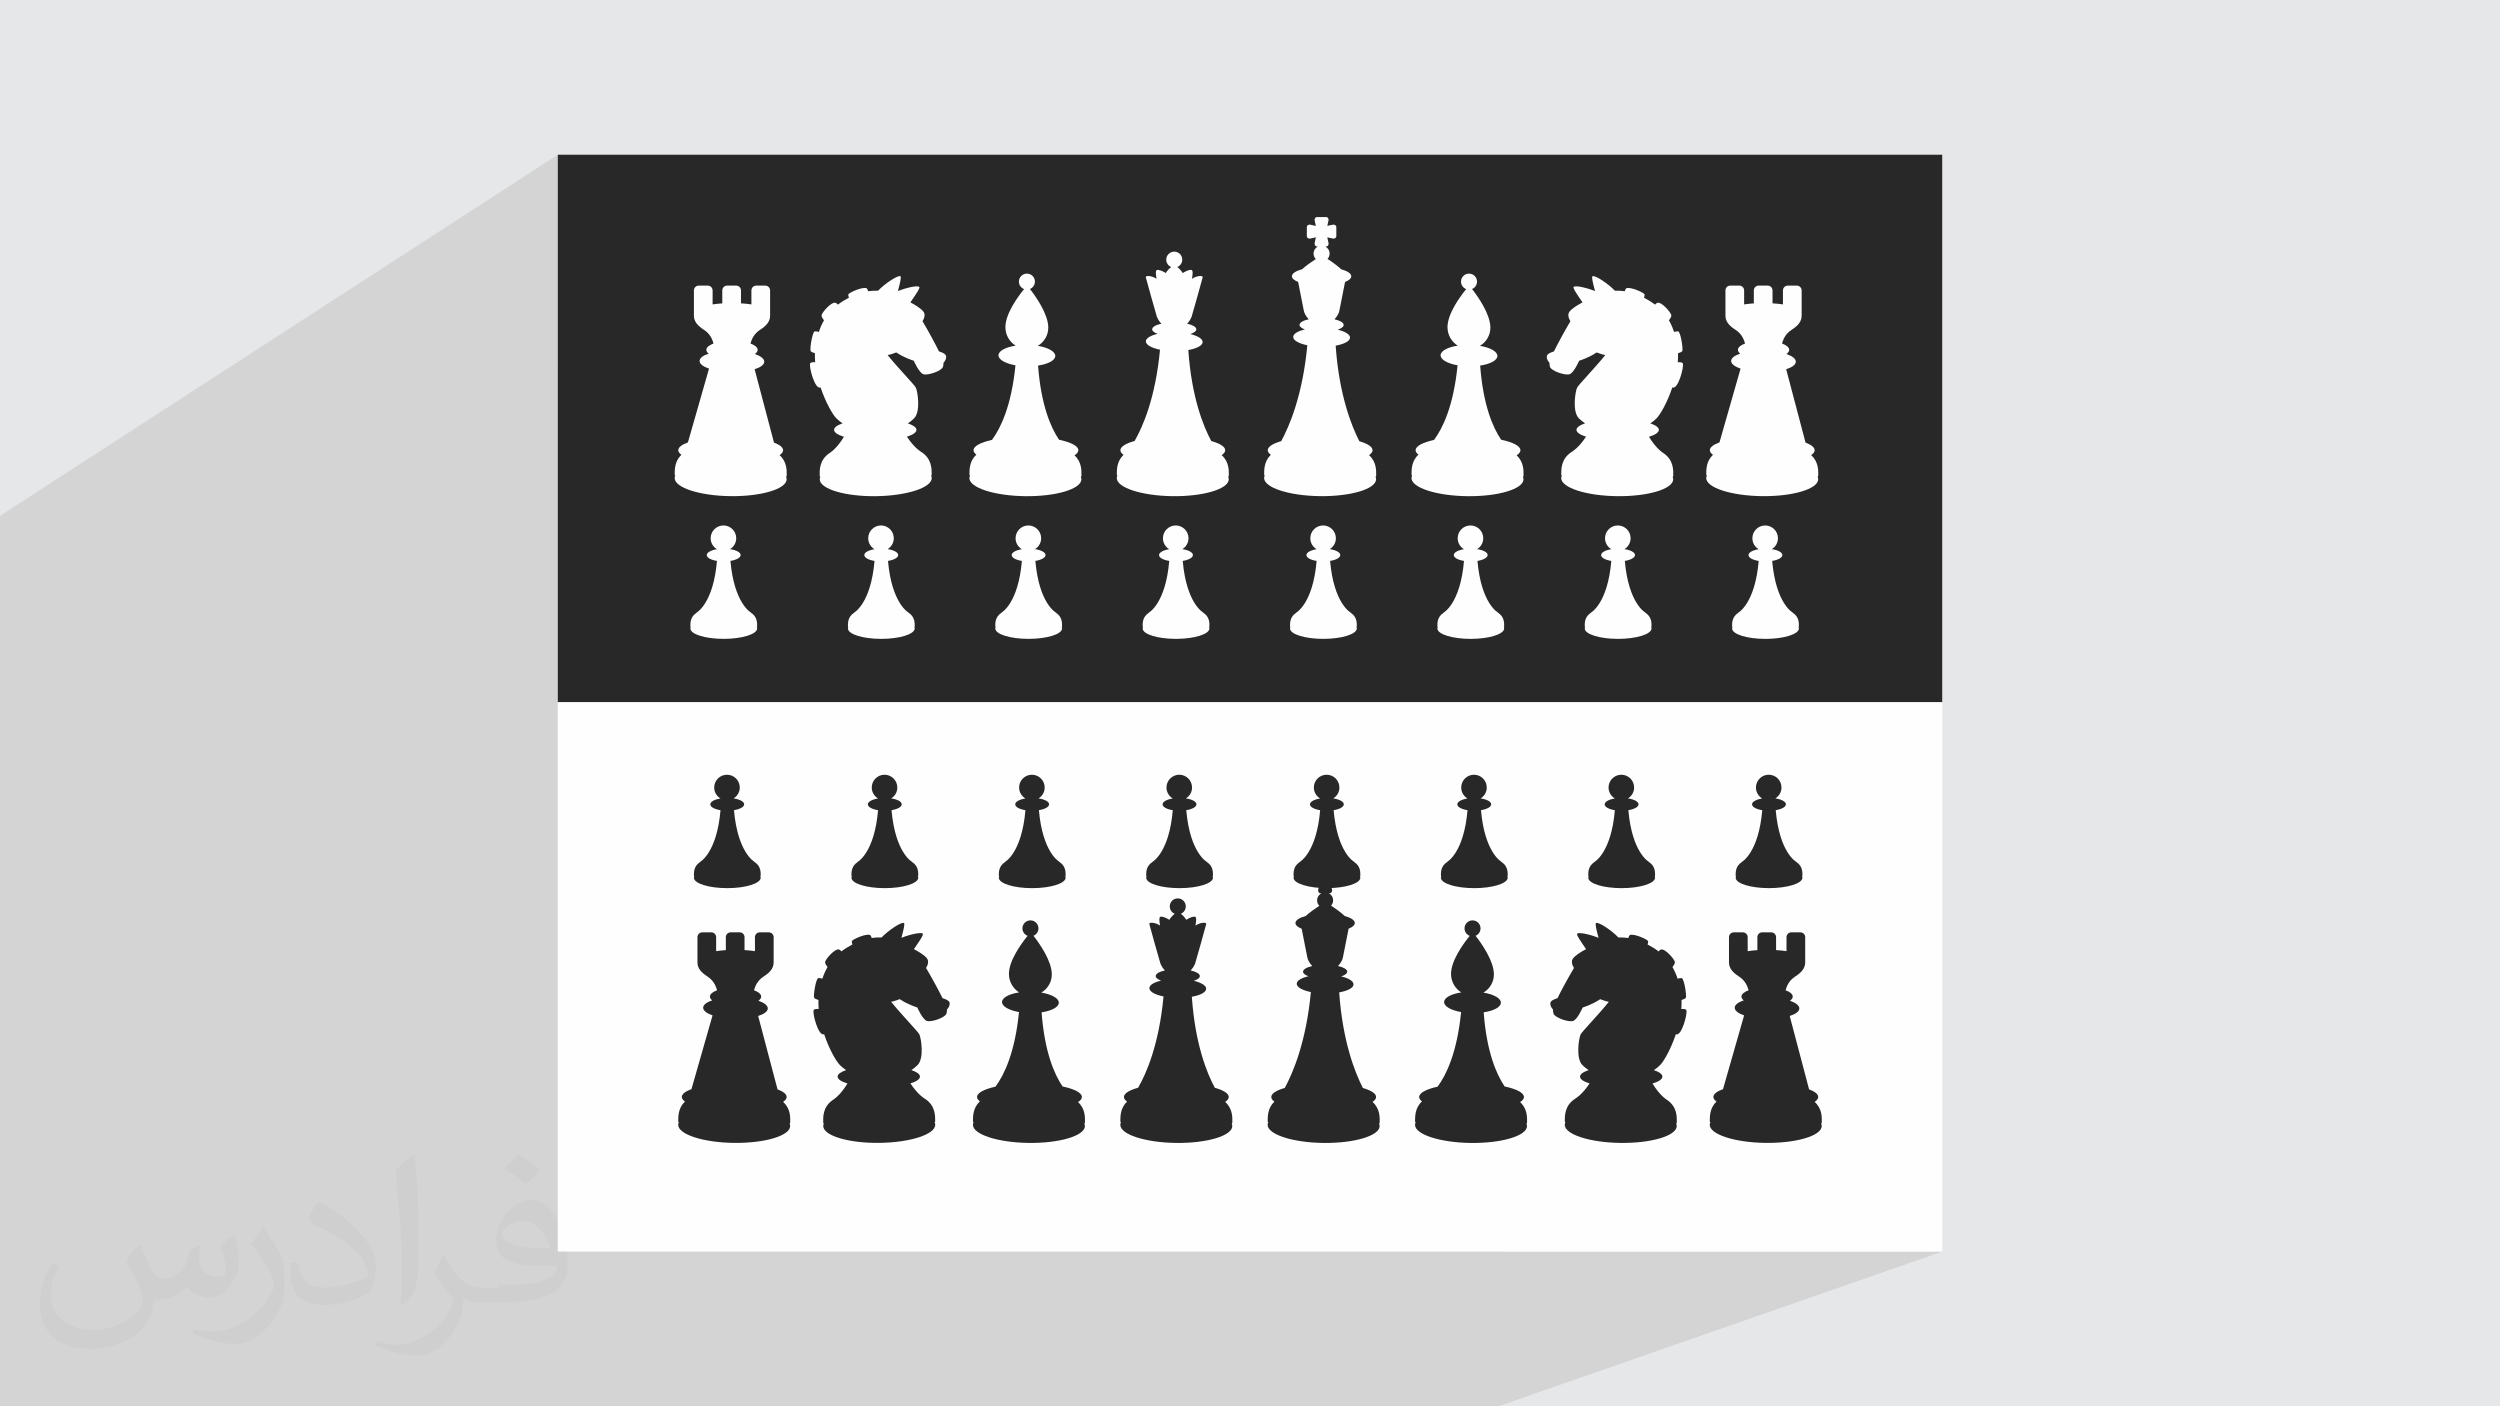
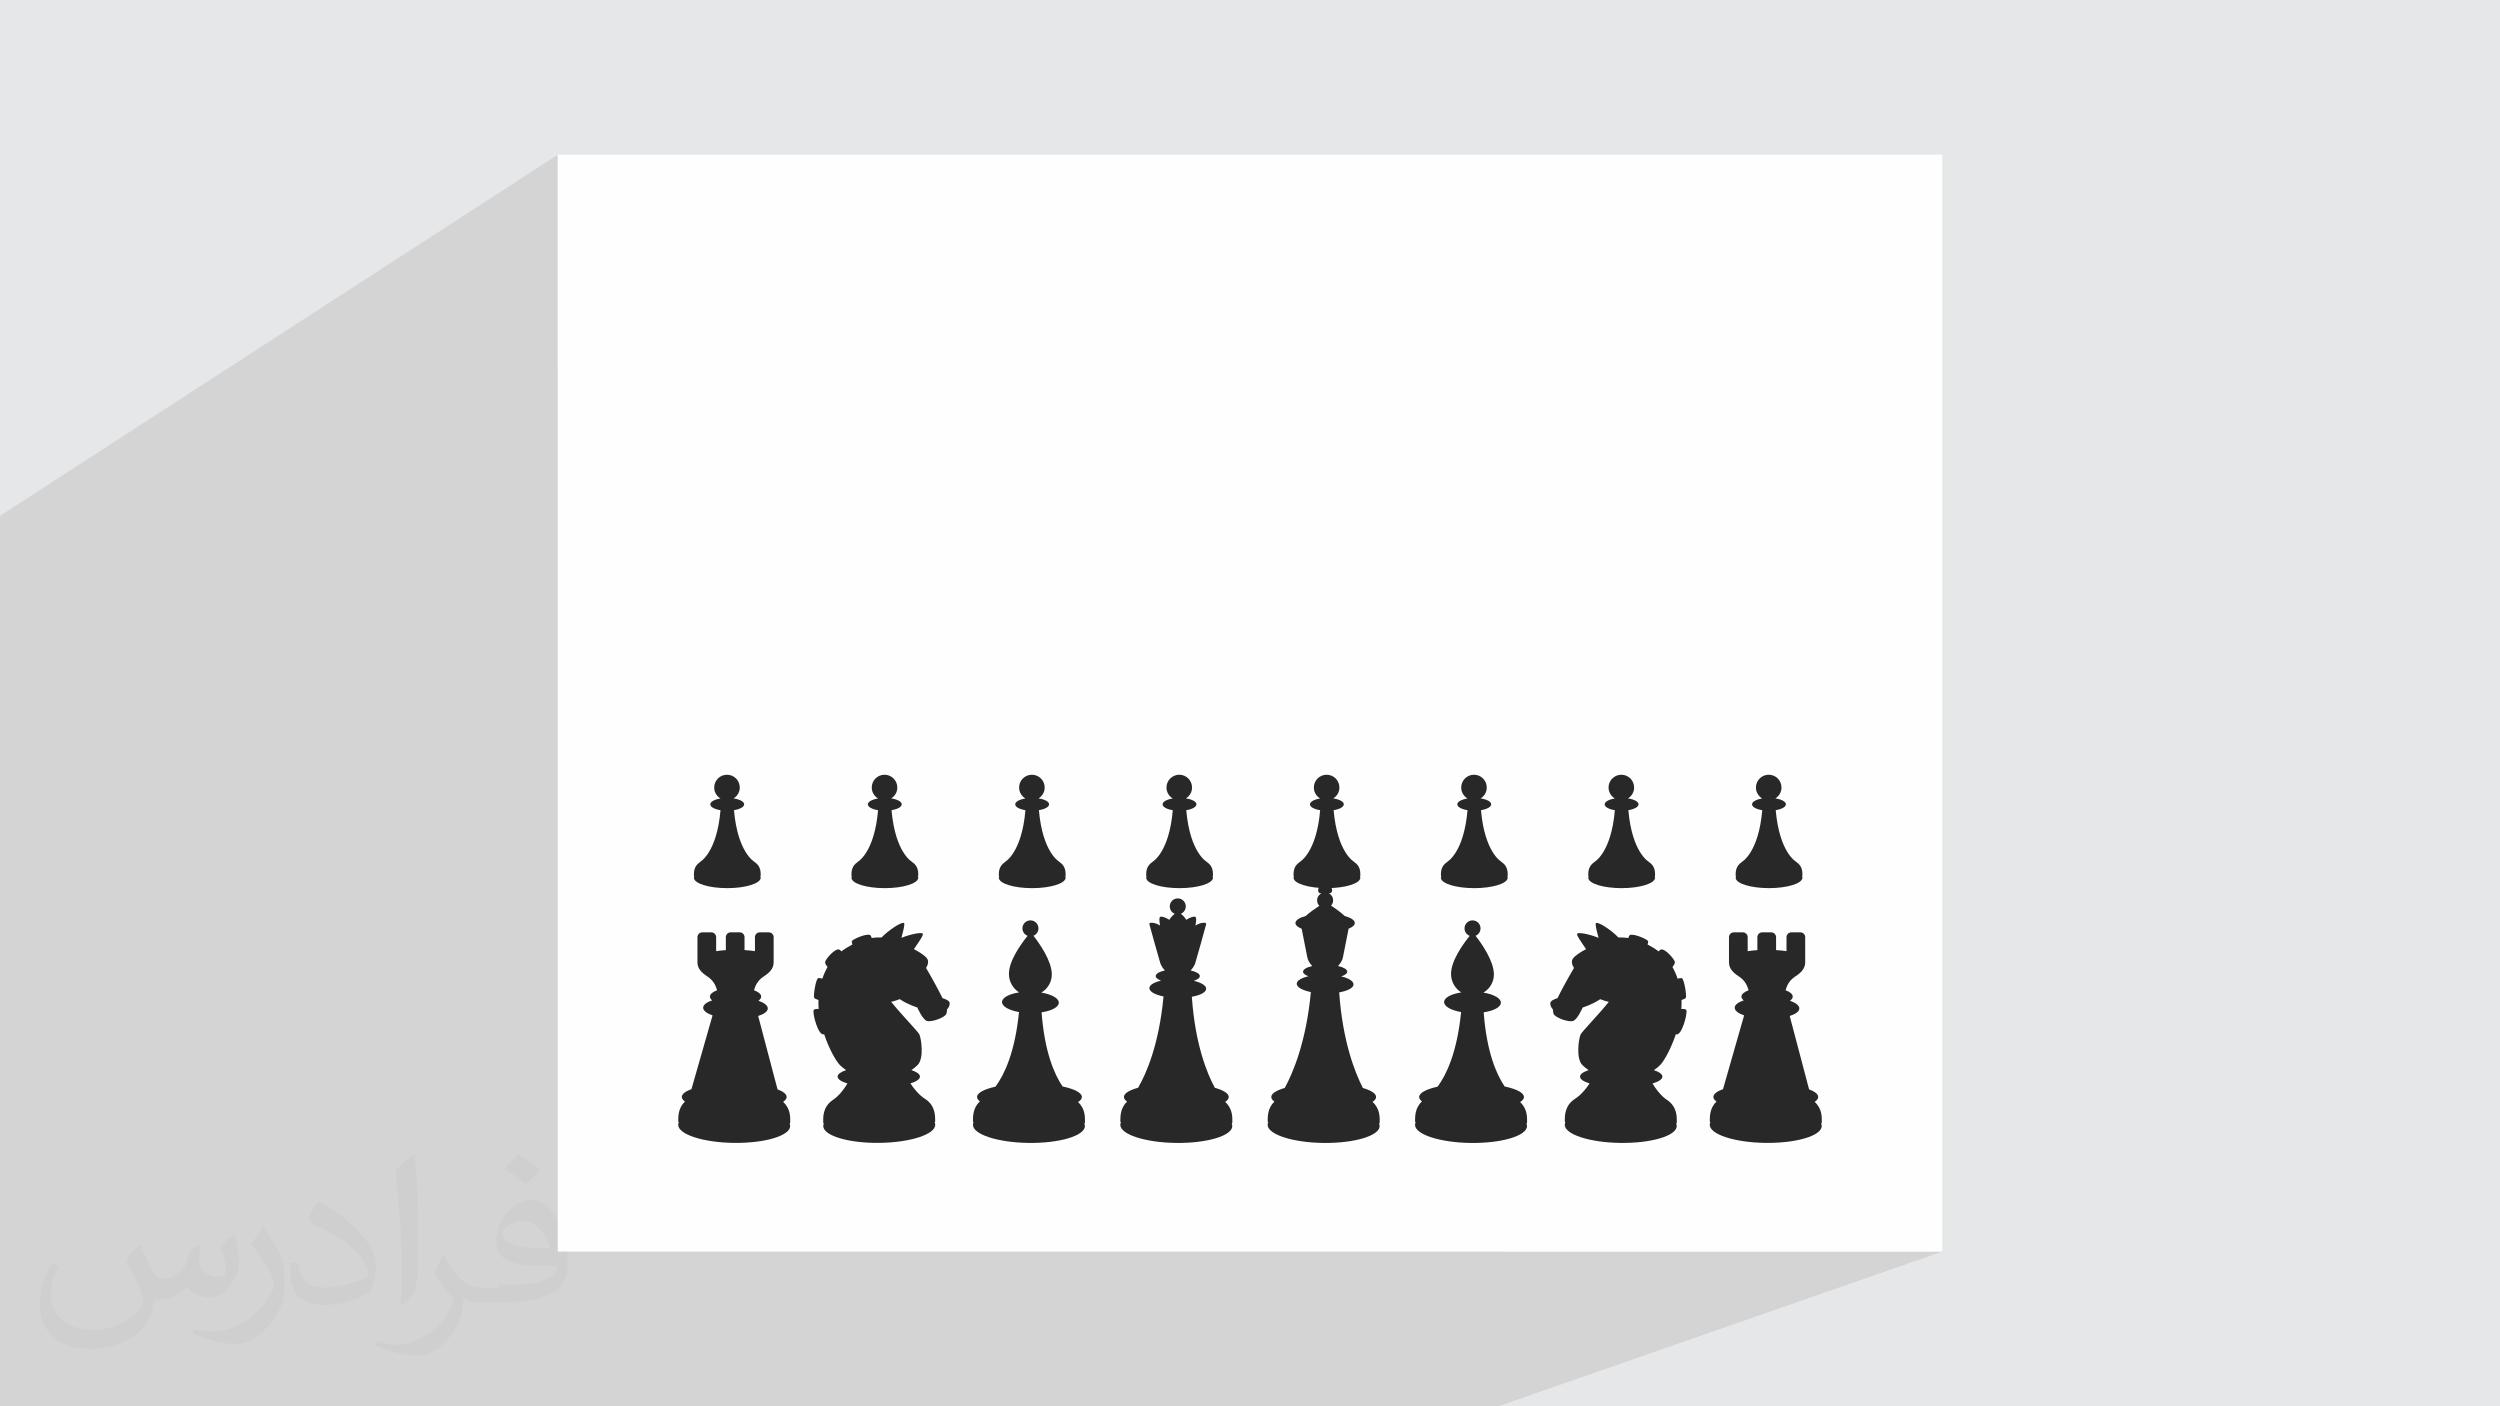
<svg xmlns="http://www.w3.org/2000/svg" xml:space="preserve" width="3.703in" height="2.083in" version="1.1" style="shape-rendering:geometricPrecision; text-rendering:geometricPrecision; image-rendering:optimizeQuality; fill-rule:evenodd; clip-rule:evenodd" viewBox="0 0 3703.33 2083.19">
  <defs>
    <style type="text/css">
   
    .fil0 {fill:#E6E7E8}
    .fil4 {fill:#282828;fill-rule:nonzero}
    .fil3 {fill:#FEFEFE;fill-rule:nonzero}
    .fil2 {fill:#373435;fill-opacity:0.031}
    .fil1 {fill:#373435;fill-opacity:0.102}
   
  </style>
  </defs>
  <g id="Layer_x0020_1">
    <polygon class="fil0" points="-0,0 3703.33,0 3703.33,2083.19 -0,2083.19 " />
    <polygon class="fil1" points="1992.46,417.72 1929.74,451.74 1928.91,447.65 1927.72,441.76 1926.45,435.51 1925.19,429.21 1924,423.18 1922.98,417.7 1920.93,416.8 1919.1,415.85 1917.52,414.84 1916.2,413.8 1915.15,412.7 1914.38,411.58 1913.91,410.43 1913.75,409.25 1914.02,407.71 1914.57,406.67 1928.89,398.82 1931.17,396.83 1933.62,394.81 1936.19,392.81 1938.83,390.83 1941.49,388.92 1944.12,387.09 1946.68,385.37 1949.11,383.79 1948.39,382.96 1947.75,382.06 1947.19,381.11 1946.72,380.1 1946.34,379.05 1946.07,377.95 1945.9,376.81 1945.85,375.93 1966.02,364.84 1965.37,365.1 1964.68,365.19 1963.2,365.19 1945.91,374.7 1945.96,373.96 1946.3,372.36 1946.86,370.85 1947.61,369.45 1947.62,369.44 1977.59,352.93 1976.83,353.25 1976,353.45 1975.11,353.52 1966.2,351.63 1947.45,361.97 1947.37,361.64 1947.3,360.75 1949.24,351.54 1940.3,353.52 1939.41,353.45 1938.57,353.25 1937.82,352.93 1937.17,352.51 1936.62,352 1936.21,351.42 1935.95,350.78 1935.86,350.08 1935.86,342.1 1949.22,334.69 1947.3,325.95 1947.37,325.06 1947.57,324.23 1947.89,323.48 1948.31,322.82 1948.81,322.28 1949.4,321.87 1709.6,455.17 1709.21,453.81 1707.89,449.14 1706.93,445.71 1765.65,413 1765.67,412.98 1765.69,412.96 1765.7,412.95 1765.72,412.94 1768.26,411.46 1706.91,445.65 1706.52,444.26 1705.13,439.28 1703.74,434.34 1703.05,431.84 1752.01,404.47 1754.07,403.22 1703.02,431.75 1702.41,429.56 1701.16,425.05 1700.03,420.94 1699.89,420.46 1713.19,413 1713.18,412.94 1745.51,394.81 1743.96,395.59 1713.17,412.85 1713.06,412.19 1726.83,404.47 1727.74,403.11 1728.7,401.8 1729.7,400.56 1730.73,399.39 1731.78,398.3 1732.83,397.3 1733.86,396.39 1734.88,395.59 1733.33,394.81 1731.92,393.82 1730.67,392.65 1729.61,391.3 1728.74,389.8 1728.09,388.18 1727.69,386.45 1727.55,384.63 1727.79,382.24 1728.48,380.02 1729.58,378 1731.03,376.25 1732.79,374.8 1498.25,506.99 1495.66,503.93 1493.46,500.55 1491.7,496.89 1490.39,493 1489.58,488.89 1489.31,484.63 1489.52,480.81 1490.13,476.9 1491.1,472.91 1492.39,468.89 1493.94,464.86 1495.74,460.84 1497.71,456.88 1499.83,452.99 1502.06,449.21 1504.34,445.56 1506.65,442.09 1508.93,438.81 1510.16,437.11 1527.24,427.35 1525.69,428.13 1510.3,436.93 1511.15,435.75 1513.26,432.95 1515.21,430.44 1516.98,428.24 1515.37,427.48 1513.9,426.5 1512.59,425.32 1511.47,423.96 1510.56,422.44 1509.88,420.8 1509.46,419.03 1509.31,417.17 1509.56,414.78 1510.25,412.55 1511.34,410.54 1512.8,408.78 1514.55,407.33 1217.04,578.18 1217,578.09 1215.57,573.96 1212.37,573.76 1209.26,570.71 1206.37,565.64 1203.84,559.34 1201.81,552.65 1200.42,546.36 1199.8,541.3 1199.82,541.1 1207.54,536.62 1207.41,534.95 1207.3,533.28 1207.21,531.61 1207.15,529.93 1207.11,528.27 1207.11,526.6 1207.12,524.94 1207.17,523.28 1206.01,522.91 1204.92,522.52 1203.91,522.12 1203.01,521.7 1202.22,521.28 1201.59,520.84 1201.11,520.4 1200.81,519.95 1200.51,517.8 1200.65,514.15 1201.16,509.51 1201.97,504.46 1203.02,499.52 1203.71,497.11 1212.97,491.7 1213.75,489.41 1214.58,487.16 1215.46,484.94 1216.39,482.77 1217.37,480.64 1218.18,478.98 1300.7,430.61 1304.85,426.58 1309.57,422.55 1314.57,418.7 1319.56,415.25 1324.26,412.37 1219.93,473.59 1219.81,473.43 1219.09,472.41 1218.44,471.42 1217.89,470.45 1217.46,469.53 1217.15,468.66 1216.99,467.85 1216.98,467.13 1217.76,465.06 1217.76,465.05 1241.19,451.27 1243.01,449.91 1244.89,448.57 1246,447.81 1257.44,441.08 1257.18,440.23 1256.96,439.41 1256.79,438.65 1256.67,437.94 1256.6,437.3 1256.6,436.73 1256.66,436.25 1256.8,435.86 1258.04,434.67 1260.62,433.1 1046.57,559.13 1050.3,546.11 1047.21,544.94 1044.46,543.69 1042.07,542.35 1040.07,540.93 1038.47,539.44 1037.3,537.91 1036.6,536.31 1036.37,534.68 1036.62,533.1 1037.33,531.57 1037.83,530.92 1049.74,523.85 1048.98,523.2 1048.31,522.54 1047.73,521.86 1047.25,521.17 1046.87,520.46 1046.59,519.74 1046.43,519.01 1046.37,518.27 1046.56,516.92 1047.11,515.6 1048,514.33 1048.3,514.03 1056.98,508.87 1056.35,506.89 1055.56,504.58 1054.51,502.05 1053.11,499.34 1051.3,496.55 1048.99,493.74 1046.08,490.99 1046.08,490.98 1113.09,450.96 1113.09,430.27 1113.23,428.83 1113.65,427.48 1114.31,426.26 1115.18,425.2 1116.24,424.33 1029.97,476.11 1029.06,474 1069.96,449.43 1069.96,430.26 1070.1,428.82 1070.52,427.47 1071.17,426.26 1072.05,425.19 1073.11,424.32 1027.91,451.59 1027.91,430.26 1028.06,428.81 1028.47,427.47 1029.13,426.25 1030,425.19 1031.06,424.31 826.24,548.59 826.24,229.17 -0,764.19 -0,1049.87 -0,1053.39 -0,1071.99 -0,1074.1 -0,1075.5 -0,1085.88 -0,1092.13 -0,1094.45 -0,1097.95 -0,1111.66 -0,1115.8 -0,1136.43 -0,1136.99 -0,1139.69 -0,1145.3 -0,1146.28 -0,1148.8 -0,1165.92 -0,1175.33 -0,1175.37 -0,1175.76 -0,1180.31 -0,1180.51 -0,1181.05 -0,1182.43 -0,1189.41 -0,1190.49 -0,1193.13 -0,1197.61 -0,1201.03 -0,1201.36 -0,1202.16 -0,1219.4 -0,1225.4 -0,1234.35 -0,1234.7 -0,1236.96 -0,1244.36 -0,1245.17 -0,1248.1 -0,1256.36 -0,1272.74 -0,1276.9 -0,1277.05 -0,1278.67 -0,1280.43 -0,1281.3 -0,1282.67 -0,1283.34 -0,1295.38 -0,1299.38 -0,1299.47 -0,1306.03 -0,1322.96 -0,1328.75 -0,1328.8 -0,1328.83 -0,1329.81 -0,1332.97 -0,1333.78 -0,1335.87 -0,1335.89 -0,1345.7 -0,1351.43 -0,1351.6 -0,1354.56 -0,1356.94 -0,1358.43 -0,1358.46 -0,1361.87 -0,1363 -0,1363.52 -0,1364.52 -0,1369.03 -0,1370.22 -0,1372.53 -0,1373.11 -0,1373.18 -0,1373.23 -0,1375.94 -0,1382.31 -0,1383.72 -0,1385.43 -0,1385.54 -0,1388.09 -0,1395.58 -0,1396.63 -0,1397.99 -0,1401.82 -0,1401.88 -0,1404.13 -0,1404.41 -0,1418.93 -0,1419.22 -0,1420.09 -0,1428.28 -0,1428.77 -0,1429.8 -0,1430.46 -0,1430.99 -0,1437.63 -0,1439.43 -0,1440.63 -0,1448.35 -0,1454.08 -0,1457.56 -0,1457.83 -0,1459.85 -0,1465.1 -0,1469.71 -0,1471.34 -0,1471.55 -0,1484.82 -0,1484.94 -0,1485.87 -0,1486.26 -0,1486.59 -0,1487.48 -0,1489.11 -0,1489.4 -0,1495.7 -0,1511.59 -0,1513.64 -0,1514.11 -0,1524.19 -0,1528.31 -0,1530.79 -0,1530.8 -0,1537.33 -0,1537.37 -0,1539.34 -0,1548.2 -0,1550.56 -0,1552.23 -0,1554.26 -0,1561.73 -0,1569.74 -0,1579.34 -0,1579.55 -0,1581.07 -0,1582.68 -0,1583.94 -0,1585.14 -0,1592.57 -0,1593.26 -0,1593.59 -0,1595.15 -0,1608.77 -0,1610.65 -0,1611.27 -0,1624.93 -0,1630.19 -0,1633.49 -0,1635.33 -0,1641.84 -0,1642.45 -0,1646.81 -0,1675 -0,1675.2 -0,1676.71 -0,1685.93 -0,1688 -0,1688.96 -0,1690.49 -0,1698.82 -0,1700.81 -0,1701.06 -0,1702.78 -0,1703.55 -0,1716.7 -0,1724.08 -0,1725.21 -0,1725.59 -0,1727.03 -0,1735.52 -0,1735.57 -0,1749.95 -0,1750.86 -0,1752.65 -0,1765.84 -0,1766.04 -0,1778.6 -0,1779.54 -0,1781.03 -0,1799.94 -0,1801.79 -0,1813.27 -0,1815.9 -0,1825.64 -0,1825.75 -0,1827.39 -0,1830.13 -0,1830.38 -0,1835.41 -0,1849.24 -0,1850.31 -0,1851.6 -0,1851.92 -0,1852.16 -0,1852.18 -0,1854.22 -0,1858.11 -0,1887.04 -0,1887.73 -0,1889.51 -0,1890.96 -0,1891.23 -0,1893.39 -0,1902.64 -0,1904.78 -0,1905.46 -0,1911.06 -0,1914.28 -0,1914.79 -0,1916.28 -0,1920.25 -0,1920.61 -0,1922.78 -0,1923.45 -0,1923.89 -0,1925.29 -0,1927 -0,1927.24 -0,1929 -0,1936.75 -0,1937.21 -0,1938.11 -0,1938.41 -0,1939.87 -0,1944.5 -0,1947.76 -0,1947.77 -0,1948.32 -0,1950.31 -0,1954.18 -0,1958.53 -0,1970.13 -0,1971.34 -0,1971.48 -0,1974.6 -0,1976.2 -0,1977.24 -0,1981.18 -0,1981.5 -0,1982.11 -0,1989.14 -0,1992.06 -0,1993.15 -0,1993.25 -0,1993.89 -0,1996.83 -0,1996.93 -0,1997.93 -0,1998.15 -0,1999.34 -0,2000.71 -0,2003.07 -0,2006.29 -0,2009.91 -0,2012.82 -0,2013.06 -0,2015.15 -0,2016.8 -0,2019.93 -0,2022.41 -0,2025.36 -0,2029.2 -0,2029.61 -0,2032.96 -0,2032.97 -0,2033.52 -0,2035.45 -0,2036.46 -0,2039.31 -0,2054.09 -0,2055.54 -0,2056.04 -0,2066.46 -0,2066.77 -0,2067.44 -0,2081.64 -0,2083.19 0.32,2083.19 0.71,2083.19 10.22,2083.19 12.49,2083.19 34.05,2083.19 66.52,2083.19 67.63,2083.19 67.65,2083.19 68.83,2083.19 73.01,2083.19 81.57,2083.19 83.48,2083.19 85.56,2083.19 88.86,2083.19 88.9,2083.19 103.67,2083.19 112.44,2083.19 113.54,2083.19 114.45,2083.19 116.47,2083.19 117.71,2083.19 119.6,2083.19 130.26,2083.19 132.37,2083.19 136.52,2083.19 136.71,2083.19 137.04,2083.19 138.81,2083.19 140.96,2083.19 145.37,2083.19 145.87,2083.19 146.1,2083.19 146.24,2083.19 152.02,2083.19 152.94,2083.19 155.54,2083.19 155.72,2083.19 155.76,2083.19 174.19,2083.19 174.87,2083.19 175.82,2083.19 178.15,2083.19 178.95,2083.19 179.62,2083.19 186,2083.19 186.52,2083.19 189.02,2083.19 199.94,2083.19 203.72,2083.19 208.69,2083.19 213.47,2083.19 222.95,2083.19 224.26,2083.19 225.68,2083.19 227.94,2083.19 229.53,2083.19 229.79,2083.19 230.75,2083.19 234.96,2083.19 235.78,2083.19 238.69,2083.19 242.28,2083.19 243,2083.19 243.03,2083.19 244.25,2083.19 248.52,2083.19 248.84,2083.19 251.72,2083.19 252.97,2083.19 254.62,2083.19 257.46,2083.19 259.34,2083.19 263.76,2083.19 265.55,2083.19 266.94,2083.19 267.76,2083.19 277.31,2083.19 284.06,2083.19 285.7,2083.19 285.78,2083.19 286.98,2083.19 287.33,2083.19 289.39,2083.19 289.41,2083.19 297.36,2083.19 305.2,2083.19 324.55,2083.19 329.87,2083.19 330.53,2083.19 330.79,2083.19 334.31,2083.19 365.78,2083.19 368.41,2083.19 373.43,2083.19 374.11,2083.19 377.2,2083.19 381.96,2083.19 383.32,2083.19 386.18,2083.19 411.46,2083.19 413.88,2083.19 418.37,2083.19 418.42,2083.19 419.68,2083.19 421.87,2083.19 424.04,2083.19 433.17,2083.19 433.35,2083.19 434.85,2083.19 439.59,2083.19 447.77,2083.19 457.4,2083.19 459.32,2083.19 466.5,2083.19 472.2,2083.19 494.01,2083.19 498.88,2083.19 500.31,2083.19 500.55,2083.19 500.87,2083.19 528.97,2083.19 533.27,2083.19 538.67,2083.19 539.46,2083.19 539.48,2083.19 544.2,2083.19 547.83,2083.19 548.35,2083.19 557.97,2083.19 571.92,2083.19 573.57,2083.19 593.74,2083.19 593.76,2083.19 595.06,2083.19 599.51,2083.19 609.21,2083.19 611.78,2083.19 614.21,2083.19 622.43,2083.19 639.91,2083.19 658.01,2083.19 665.96,2083.19 672.85,2083.19 683.18,2083.19 691.46,2083.19 696.05,2083.19 704.09,2083.19 719.38,2083.19 724.16,2083.19 727.15,2083.19 730.03,2083.19 730.05,2083.19 732.6,2083.19 734.05,2083.19 740.76,2083.19 762.42,2083.19 763.64,2083.19 769.1,2083.19 770.45,2083.19 770.46,2083.19 773.64,2083.19 775.02,2083.19 776.4,2083.19 783.52,2083.19 783.99,2083.19 785.14,2083.19 788.59,2083.19 804.86,2083.19 807.36,2083.19 814.66,2083.19 815.77,2083.19 817.37,2083.19 832.76,2083.19 833.24,2083.19 834.02,2083.19 851.41,2083.19 852.57,2083.19 863.54,2083.19 864.71,2083.19 869.46,2083.19 881.38,2083.19 883.85,2083.19 885.91,2083.19 887.07,2083.19 889.68,2083.19 893.17,2083.19 893.99,2083.19 898.05,2083.19 910.41,2083.19 918.43,2083.19 921.3,2083.19 921.45,2083.19 921.5,2083.19 922.44,2083.19 922.8,2083.19 923.09,2083.19 925.83,2083.19 926.38,2083.19 933.43,2083.19 934.58,2083.19 953.49,2083.19 953.86,2083.19 956.97,2083.19 957.32,2083.19 973.32,2083.19 991.96,2083.19 993.58,2083.19 993.88,2083.19 997.93,2083.19 1000.53,2083.19 1002.52,2083.19 1009.12,2083.19 1021.28,2083.19 1028.18,2083.19 1030.41,2083.19 1031.1,2083.19 1042.92,2083.19 1061.75,2083.19 1072.19,2083.19 1072.37,2083.19 1092.78,2083.19 1094.01,2083.19 1096.31,2083.19 1097.91,2083.19 1098.11,2083.19 1102.11,2083.19 1113.78,2083.19 1113.8,2083.19 1121.61,2083.19 1131.19,2083.19 1167.41,2083.19 1173.35,2083.19 1179.27,2083.19 1179.56,2083.19 1181.89,2083.19 1190.94,2083.19 1193.61,2083.19 1202.39,2083.19 1214.03,2083.19 1222.32,2083.19 1224.11,2083.19 1224.54,2083.19 1296.39,2083.19 1387.06,2083.19 1389.81,2083.19 1398.79,2083.19 1419.59,2083.19 1445.59,2083.19 1483.52,2083.19 1495.67,2083.19 1495.69,2083.19 1576.98,2083.19 1579.81,2083.19 1588.96,2083.19 1610.64,2083.19 2219.47,2083.19 2877.1,1854.02 2224.83,1854.02 2679.46,1684.39 2684.26,1682.44 2688.44,1680.35 2691.96,1678.13 2694.78,1675.78 2696.85,1673.32 2698.14,1670.76 2698.6,1668.11 2698.59,1667.66 2698.56,1667.21 2698.49,1666.76 2698.39,1666.31 2698.27,1665.87 2698.13,1665.43 2697.96,1664.99 2697.78,1664.55 2697.98,1664.35 2698.16,1664.17 2698.31,1663.97 2698.43,1663.78 2698.53,1663.59 2698.6,1663.4 2698.65,1663.2 2698.66,1663.02 2698.7,1660.12 2698.67,1656.72 2698.4,1652.95 2697.74,1648.9 2696.53,1644.7 2694.62,1640.44 2691.85,1636.26 2688.07,1632.26 2689.25,1631.41 2690.3,1630.54 2691.21,1629.65 2691.96,1628.75 2692.56,1627.83 2692.99,1626.91 2693.25,1625.96 2693.34,1625.01 2693.11,1623.44 2692.43,1621.91 2691.31,1620.42 2689.78,1618.97 2687.84,1617.56 2685.53,1616.21 2682.85,1614.91 2679.82,1613.66 2651.19,1505.14 2654.28,1503.93 2657.07,1502.73 2659.5,1501.44 2661.55,1500.07 2663.19,1498.63 2664.39,1497.11 2665.14,1495.53 2665.41,1493.9 2665.19,1492.26 2664.48,1490.67 2663.32,1489.13 2661.72,1487.65 2659.72,1486.23 2657.34,1484.88 2654.6,1483.62 2651.53,1482.45 2652.45,1481.74 2653.27,1481.02 2653.97,1480.28 2654.56,1479.52 2655.02,1478.74 2655.36,1477.95 2655.57,1477.15 2655.64,1476.32 2655.45,1474.97 2654.9,1473.66 2654.01,1472.39 2652.79,1471.17 2651.27,1470.01 2649.45,1468.91 2647.37,1467.88 2645.03,1466.93 2645.65,1464.94 2646.45,1462.64 2647.5,1460.11 2648.89,1457.4 2650.7,1454.61 2653.02,1451.8 2655.93,1449.04 2659.5,1446.42 2662.81,1444.15 2665.72,1441.84 2668.22,1439.45 2670.3,1436.97 2671.94,1434.37 2673.13,1431.61 2673.85,1428.69 2674.09,1425.56 2674.09,1424.06 2674.09,1422.46 2674.09,1420.78 2674.09,1419.05 2674.09,1417.29 2674.09,1415.53 2674.09,1413.78 2674.09,1412.06 2674.09,1388.3 2673.95,1386.86 2673.53,1385.52 2672.87,1384.3 2671.99,1383.24 2670.93,1382.36 2669.71,1381.7 2668.37,1381.28 2666.93,1381.14 2653.54,1381.14 2652.1,1381.28 2650.76,1381.7 2630.96,1389.73 2630.96,1388.31 2630.81,1386.87 2630.4,1385.53 2629.74,1384.31 2628.86,1383.25 2627.8,1382.37 2626.58,1381.71 2625.24,1381.29 2623.8,1381.15 2610.41,1381.15 2608.97,1381.29 2607.63,1381.71 2588.91,1389.33 2588.91,1388.31 2588.76,1386.87 2588.34,1385.53 2587.68,1384.31 2586.8,1383.25 2585.74,1382.37 2584.53,1381.71 2583.18,1381.29 2581.74,1381.15 2568.38,1381.15 2566.93,1381.29 2565.58,1381.71 2476.78,1418.05 2475.89,1416.91 2472.77,1413.52 2469.37,1410.42 2465.96,1408 2462.8,1406.62 2460.14,1406.65 2455.72,1408.47 2455.06,1407.97 2453.19,1406.63 2451.24,1405.32 2449.24,1404.04 2447.19,1402.78 2445.06,1401.54 2442.87,1400.33 2441.49,1399.6 2658.73,1309.94 2661.58,1308.75 2664.06,1307.47 2666.14,1306.11 2667.8,1304.69 2669.02,1303.21 2669.76,1301.67 2670.02,1300.09 2670.01,1299.82 2669.98,1299.55 2669.93,1299.28 2669.87,1299.02 2669.79,1298.75 2669.7,1298.49 2669.6,1298.22 2669.5,1297.96 2669.5,1297.95 2669.61,1297.84 2669.71,1297.73 2669.8,1297.62 2669.87,1297.5 2669.92,1297.39 2669.96,1297.28 2669.99,1297.16 2670,1297.05 2670,1295.12 2669.92,1292.83 2669.64,1290.29 2669.04,1287.58 2667.99,1284.8 2666.37,1282.03 2664.05,1279.37 2660.9,1276.92 2660.84,1276.65 2660.56,1276.48 2659.76,1275.96 2658.51,1275.02 2656.87,1273.61 2654.91,1271.68 2652.69,1269.16 2650.27,1266.02 2647.72,1262.18 2645.11,1257.6 2642.49,1252.22 2639.94,1245.99 2637.52,1238.85 2635.3,1230.75 2633.33,1221.63 2631.68,1211.44 2630.56,1201.39 2639.09,1197.76 2641.3,1196.7 2643.07,1195.51 2644.4,1194.23 2645.23,1192.87 2645.51,1191.44 2645.21,1189.98 2644.35,1188.59 2642.97,1187.29 2641.13,1186.09 2638.85,1185.02 2636.18,1184.08 2633.18,1183.3 2629.87,1182.69 2631.83,1181.31 2633.61,1179.72 2635.17,1177.92 2636.49,1175.94 2637.55,1173.79 2638.34,1171.49 2638.83,1169.07 2638.99,1166.55 2638.61,1162.73 2637.5,1159.18 2635.75,1155.96 2633.43,1153.16 2630.63,1150.85 2627.41,1149.11 2625.39,1148.48 2877.1,1040.02 2433.63,1040.02 2656.35,939.53 2653.5,940.72 2650.31,941.83 2646.8,942.83 2642.99,943.72 2638.91,944.5 2634.59,945.16 2630.05,945.69 2625.31,946.07 2620.4,946.31 2615.35,946.4 2610.29,946.33 2605.38,946.1 2600.64,945.72 2596.09,945.2 2591.77,944.56 2587.69,943.79 2583.89,942.9 2580.37,941.91 2577.18,940.81 2574.33,939.63 2571.85,938.35 2569.77,937 2568.11,935.58 2566.89,934.1 2566.13,932.56 2565.87,930.98 2565.88,930.71 2565.91,930.44 2565.95,930.17 2566.01,929.91 2566.09,929.65 2566.17,929.38 2566.27,929.12 2566.37,928.86 2566.26,928.75 2566.15,928.63 2566.06,928.52 2565.99,928.4 2565.93,928.29 2565.89,928.17 2565.86,928.06 2565.85,927.94 2565.85,926.01 2565.92,923.72 2566.19,921.18 2566.79,918.46 2567.83,915.67 2569.45,912.9 2571.77,910.24 2574.91,907.78 2574.97,907.5 2575.25,907.34 2576.05,906.81 2577.3,905.87 2578.93,904.46 2580.89,902.52 2583.11,900.01 2585.52,896.85 2588.06,893.01 2590.67,888.43 2593.27,883.05 2595.81,876.81 2598.21,869.67 2600.43,861.56 2602.37,852.44 2603.98,842.4 2633.86,828.54 2631.29,829.48 2628.38,830.28 2625.19,830.91 2604.17,840.66 2605.24,830.94 2602.03,830.31 2599.12,829.53 2596.54,828.59 2594.34,827.53 2592.56,826.35 2591.23,825.07 2590.4,823.71 2590.12,822.28 2590.4,820.85 2590.7,820.34 2605.19,813.58 2603.2,812.22 2601.4,810.63 2599.81,808.82 2598.46,806.83 2597.37,804.67 2596.56,802.35 2596.06,799.91 2595.88,797.37 2596.27,793.55 2597.37,789.99 2599.11,786.77 2601.43,783.97 2604.23,781.65 2607.44,779.91 2370.8,891.15 2372.36,888.41 2374.96,883.02 2377.5,876.79 2379.91,869.65 2381.15,865.07 2679.02,724.37 2674.22,726.31 2668.85,728.09 2662.94,729.69 2656.53,731.11 2649.68,732.33 2642.41,733.33 2634.78,734.11 2626.83,734.66 2618.59,734.95 2610.11,734.98 2601.63,734.74 2593.4,734.25 2585.45,733.51 2577.84,732.55 2570.61,731.37 2565.36,730.3 2682.82,674.23 2682.83,674.18 2565.29,730.29 2563.78,729.98 2557.42,728.41 2551.55,726.67 2546.22,724.76 2541.46,722.7 2537.34,720.52 2533.87,718.2 2531.11,715.78 2529.1,713.27 2527.88,710.68 2527.48,708.02 2527.5,707.57 2527.56,707.12 2527.63,706.68 2527.74,706.24 2527.87,705.8 2528.02,705.36 2528.19,704.92 2528.38,704.49 2528.19,704.3 2528.02,704.11 2527.87,703.91 2527.75,703.72 2527.66,703.52 2527.59,703.33 2527.55,703.14 2527.54,702.95 2527.57,700.18 2527.68,696.96 2528,693.38 2528.66,689.55 2529.81,685.57 2531.57,681.54 2534.08,677.56 2537.47,673.74 2536.43,672.93 2535.52,672.11 2534.72,671.28 2534.07,670.44 2533.55,669.58 2533.17,668.72 2532.94,667.84 2532.86,666.96 2533.11,665.35 2533.83,663.77 2535.02,662.24 2536.64,660.75 2538.05,659.76 2547.14,655.34 2566.82,586.53 2651.83,544.68 2649.04,545.88 2645.92,546.98 2567.03,585.82 2578.39,546.11 2575.3,544.94 2572.55,543.69 2570.16,542.35 2568.16,540.93 2566.56,539.44 2565.39,537.91 2564.69,536.31 2564.46,534.68 2564.71,533.1 2565.41,531.57 2566.54,530.1 2568.04,528.73 2577.83,523.85 2577.07,523.2 2576.39,522.54 2575.81,521.86 2575.33,521.17 2574.95,520.46 2574.67,519.74 2574.51,519.01 2574.45,518.27 2574.63,516.92 2575.18,515.6 2576.07,514.33 2577.29,513.11 2578.68,512.05 2585.04,508.87 2584.42,506.89 2583.62,504.59 2582.57,502.06 2581.18,499.35 2579.37,496.56 2577.05,493.74 2574.15,490.99 2570.57,488.37 2568.95,487.25 2641.16,450.96 2641.16,430.27 2641.31,428.83 2641.72,427.48 2642.38,426.26 2643.25,425.2 2644.31,424.33 2645.52,423.67 2598.03,447.66 2598.03,430.26 2598.18,428.82 2598.59,427.47 2599.25,426.26 2600.12,425.19 2601.18,424.32 2602.39,423.66 2555.99,447.2 2555.99,430.26 2556.13,428.81 2556.55,427.47 2557.2,426.25 2558.07,425.19 2559.13,424.31 2560.35,423.65 2366.44,522.49 2365.96,522.33 2365.15,522.13 2345.24,532.28 2344.24,532.67 2341.6,533.61 2339.88,534.17 2339.27,534.35 2306.53,551.05 2304.26,550.1 2300.51,548.06 2297.69,545.88 2296.15,543.7 2295.87,542.87 2295.65,542.07 2295.48,541.28 2295.37,540.52 2295.3,539.77 2295.28,539.03 2295.31,538.3 2295.37,537.57 2294.46,536.48 2293.62,535.34 2292.87,534.15 2292.27,532.98 2451.65,451.27 2452.11,450.78 2452.56,450.33 2452.99,449.91 2453.41,449.55 2453.81,449.23 2454.2,448.96 2454.56,448.75 2291.93,532.14 2291.75,531.69 2291.42,530.41 2291.26,529.11 2291.31,527.8 2291.66,526.61 2292.39,525.5 2292.46,525.43 2301.93,520.57 2302.96,518.46 2304.09,516.2 2305.31,513.79 2306.63,511.26 2308.02,508.6 2309.48,505.85 2311,503 2312.58,500.09 2314.2,497.11 2315.87,494.09 2317.57,491.04 2319.3,487.98 2321.05,484.91 2322.81,481.85 2324.56,478.83 2326.32,475.84 2325.29,474.05 2325.11,473.65 2406.79,431.4 2407.07,430.55 2407.37,429.77 2407.67,429.06 2407.98,428.44 2408.31,427.91 2408.65,427.47 2408.99,427.15 2409.35,426.95 2324.05,471.09 2323.8,470.37 2323.4,468.52 2323.28,466.72 2323.47,464.97 2324,463.3 2324.91,461.74 2326.4,460 2328.31,458.2 2330.56,456.38 2333.07,454.57 2335.77,452.79 2338.59,451.07 2341.44,449.45 2344.27,447.94 2341.59,444 2340.67,442.65 2362.77,431.16 2361.71,427.13 2360.72,423.26 2359.85,419.67 2359.15,416.44 2358.67,413.67 2358.46,411.48 2358.59,409.95 2359.1,409.19 2134.06,526.71 2133.98,526.28 2134.22,525.18 2159.37,512.04 2156.1,509.71 2153.15,506.99 2150.56,503.93 2148.37,500.55 2146.6,496.89 2145.3,493 2144.48,488.89 2144.21,484.63 2144.42,480.81 2145.04,476.9 2146.01,472.91 2147.29,468.89 2148.85,464.86 2150.64,460.84 2152.61,456.88 2154.74,452.99 2156.96,449.21 2159.25,445.56 2161.56,442.09 2163.83,438.81 2165.9,435.96 2182.13,427.35 2180.58,428.13 2165.95,435.89 2166.05,435.75 2168.16,432.95 2170.12,430.44 2171.89,428.24 2170.27,427.48 2168.8,426.5 2167.49,425.32 2166.37,423.96 2165.46,422.44 2164.78,420.8 2164.36,419.03 2164.22,417.17 2164.46,414.78 2165.15,412.55 2166.24,410.54 2167.69,408.78 2169.44,407.33 2171.46,406.24 1934.16,532.77 1934.33,531.54 1935.15,525.02 1935.91,518.34 1936.44,513 1985.25,486.87 1983.5,487.64 1981.54,488.36 1936.49,512.48 1936.59,511.5 1932.08,510.44 1928.02,509.2 1924.44,507.82 1921.39,506.29 1918.94,504.64 1917.13,502.88 1916.02,501.04 1915.65,499.13 1915.99,497.42 1916.15,497.14 1933.04,488.05 1931.26,487.35 1929.68,486.6 1928.3,485.81 1927.15,484.97 1926.23,484.1 1925.56,483.2 1925.15,482.27 1925,481.31 1925.22,480.21 1938.64,472.97 1937.15,471.29 1935.82,469.6 1934.66,467.91 1933.66,466.24 1932.83,464.61 1932.17,463.04 1931.68,461.53 1931.36,460.11 1930.81,457.13 1929.97,452.87 1929.79,451.96 1996.33,415.86 1994.51,416.81 " />
    <path class="fil2" d="M206.02 1843.17c6,9 12,22 16,32 3,6 6,19 22,19 3,0 12,0 16,-6 6,-3 12,-9 16,-16l6 -22 16 -6 0 0c-3,9 -3,16 -3,22 0,19 16,25 28,25 6,0 12,-3 12,-9 0,-9 -3,-22 -9,-35 6,-6 16,-16 22,-19l0 0c3,16 6,32 6,41 0,9 -3,22 -9,28 -6,13 -19,25 -34,25 -12,0 -25,-6 -34,-16l0 0c-9,9 -22,19 -44,19l-6 0c0,13 -3,25 -9,32 -12,25 -50,41 -84.01,41 -50,0 -75.01,-28 -75.01,-66 0,-22 6,-44 19,-60l9 3c-6,13 -12,28 -12,41 0,35 28,54 62,54 31,0 68.01,-19 75.01,-41 -3,-25 -12,-38 -25,-60 3,-6 9,-16 16,-22l0 0 0 0 0 0 0 0 6 -3 0 0 -3 -1 0 0 0 0 0.02 -0.02 -0.01 0.02zm563.05 -133.01c9,6 22,16 31,22 -6,6 -12,16 -22,22 -9,-9 -19,-16 -31,-22 6,-6 12,-16 22,-22l0 0 0 0 0 0zm6 98.01c-16,0 -31,13 -31,19 0,19 34,22 71.01,22 -6,-22 -22,-41 -44,-41l3 0 1 0 0 0 0 0 0 0 -0.01 0zm-37 95.01c22,0 40,0 56,-3 16,-3 31,-13 31,-19 0,-3 0,-3 0,-6 -9,0 -19,0 -28,0 -28,0 -53,-6 -59,-22 -3,-3 -3,-9 -3,-16 0,-16 6,-32 19,-44 9,-9 22,-16 31,-16 22,0 37,16 47,44 6,16 9,32 9,51 0,13 -3,25 -12,35 -16,16 -44,22 -90.01,22l-22 0 0 0 -6 0c-12,0 -19,-3 -25,-6l0 0c0,3 0,6 0,6 0,9 -3,22 -9,35 -19,32 -40,44 -59,44 -19,0 -44,-6 -62,-16l3 -6c6,3 16,6 28,6 34,0 78.01,-32 84.01,-66 0,-3 -3,-6 -6,-9 -9,-13 -16,-22 -22,-32 6,-9 9,-19 12,-25l3 0c16,28 28,47 56,47l3 0 0 0 22 0 0 0 0 0 0 0 0 -3 0 0 -1 -1 0 0 0 0 0 -0.01 0 0.01zm-146.02 32c3,-13 3,-28 3,-44l0 -22c0,-41 -6,-98.01 -9,-136.01 6,-6 16,-16 25,-22l3 0c6,47 6,101.01 6,152.01 0,13 0,25 -3,35 0,13 -6,22 -22,35l-3 0 0 0 0 0 0 0 0 3 0 0 0 -1 0 0 0 0 0 0zm-149.01 -63c0,19 9,35 40,35 19,0 37,-6 56,-13 3,0 6,-3 6,-6 0,-13 -9,-28 -25,-41 -16,-13 -34,-25 -53,-32 -6,-3 -9,-6 -9,-9 0,-6 6,-16 12,-25l3 0c22,9 44,28 59,44 16,16 25,35 25,51 0,13 -3,25 -9,38 -22,13 -47,19 -68.01,19 -28,0 -50,-13 -50,-47 0,-3 0,-9 0,-16l9 0 0 0 0 0 0 0 3 3 1 -1 0 0 0 0 0 0 0.01 0zm-53 -54l19 28c6,9 12,22 12,41l0 25c0,19 -12,41 -31,60 -16,13 -28,19 -40,19 -19,0 -40,-6 -65,-16l3 -6c9,3 16,3 28,3 34,0 71.01,-25 87.01,-60 3,-3 3,-6 3,-9 0,-3 -3,-6 -3,-13 -9,-16 -19,-32 -31,-47 6,-9 12,-19 19,-28l0 0 0 0 0 3 0 0 -1 0 0 0 0 0 0 0 -0.01 0z" />
    <g id="_2769098677616">
      <polygon class="fil3" points="826.24,1854.02 2877.1,1854.02 2877.1,229.17 826.24,229.17 " />
-       <polygon class="fil4" points="826.24,1040.02 2877.1,1040.02 2877.1,229.17 826.24,229.17 " />
      <g>
        <g>
          <path class="fil4" d="M1126.32 1297.96c0.33,-0.31 0.51,-0.61 0.51,-0.91 -0.02,-4.6 0.5,-13.94 -9.08,-20.13l-0.06 -0.27c0,0 -24.87,-13.08 -30.43,-76.51 8.88,-1.46 15.09,-4.8 15.09,-8.7 0,-3.96 -6.46,-7.36 -15.64,-8.75 5.46,-3.33 9.13,-9.29 9.13,-16.13 -0.01,-10.46 -8.5,-18.93 -18.96,-18.92 -10.45,0.02 -18.93,8.5 -18.92,18.96 0.01,6.92 3.77,12.91 9.31,16.2 -8.87,1.47 -15.08,4.81 -15.07,8.7 0,3.9 6.21,7.23 15.1,8.68 -5.43,63.44 -30.26,76.57 -30.26,76.57l-0.06 0.27c-9.58,6.21 -9.06,15.56 -9.06,20.15 0,0.31 0.18,0.61 0.52,0.92 -0.31,0.69 -0.51,1.39 -0.51,2.12 0,8.54 22.16,15.45 49.47,15.42 27.3,-0.02 49.45,-6.98 49.44,-15.52 0,-0.72 -0.22,-1.43 -0.52,-2.12l-0.01 -0.02z" />
          <path class="fil4" d="M1360.22 1297.06c-0.01,-4.6 0.51,-13.94 -9.08,-20.13l-0.06 -0.27c0,0 -24.87,-13.08 -30.43,-76.51 8.87,-1.46 15.09,-4.8 15.08,-8.7 0,-3.96 -6.45,-7.36 -15.62,-8.75 5.44,-3.33 9.12,-9.29 9.11,-16.13 -0.01,-10.46 -8.5,-18.93 -18.95,-18.92 -10.46,0.02 -18.93,8.5 -18.92,18.96 0.01,6.92 3.77,12.91 9.31,16.2 -8.87,1.47 -15.08,4.81 -15.07,8.7 0,3.9 6.21,7.23 15.1,8.68 -5.43,63.44 -30.28,76.57 -30.28,76.57l-0.06 0.27c-9.58,6.21 -9.05,15.56 -9.05,20.15 0,0.31 0.19,0.61 0.52,0.92 -0.31,0.69 -0.51,1.39 -0.51,2.12 0.01,8.54 22.16,15.45 49.47,15.42 27.3,-0.02 49.44,-6.98 49.43,-15.52 0,-0.72 -0.21,-1.43 -0.52,-2.12 0.33,-0.31 0.52,-0.61 0.52,-0.91l0 -0.02z" />
          <path class="fil4" d="M1578.52 1297.06c-0.01,-4.6 0.5,-13.94 -9.08,-20.13l-0.06 -0.27c0,0 -24.87,-13.08 -30.43,-76.51 8.87,-1.46 15.09,-4.8 15.09,-8.7 -0.02,-3.96 -6.46,-7.36 -15.63,-8.75 5.46,-3.33 9.13,-9.29 9.11,-16.13 -0.01,-10.46 -8.5,-18.93 -18.95,-18.92 -10.46,0.02 -18.93,8.5 -18.92,18.96 0,6.92 3.76,12.91 9.31,16.2 -8.87,1.47 -15.08,4.81 -15.07,8.7 0,3.9 6.23,7.23 15.12,8.68 -5.44,63.44 -30.28,76.57 -30.28,76.57l-0.04 0.27c-9.58,6.21 -9.06,15.56 -9.06,20.15 0,0.31 0.18,0.61 0.51,0.92 -0.31,0.69 -0.51,1.41 -0.51,2.12 0.01,8.54 22.16,15.45 49.47,15.42 27.31,-0.02 49.45,-6.98 49.44,-15.52 0,-0.72 -0.22,-1.43 -0.52,-2.13 0.33,-0.3 0.51,-0.6 0.51,-0.91l-0.01 -0z" />
          <path class="fil4" d="M1796.81 1297.06c-0.01,-4.61 0.51,-13.94 -9.08,-20.13l-0.06 -0.27c0,0 -24.87,-13.08 -30.43,-76.51 8.88,-1.46 15.1,-4.8 15.1,-8.7 -0.02,-3.96 -6.46,-7.36 -15.64,-8.75 5.46,-3.33 9.13,-9.29 9.12,-16.13 -0.01,-10.46 -8.51,-18.93 -18.96,-18.92 -10.45,0.02 -18.93,8.5 -18.92,18.96 0.01,6.92 3.76,12.91 9.31,16.2 -8.87,1.47 -15.08,4.81 -15.06,8.7 0,3.9 6.21,7.23 15.1,8.68 -5.43,63.44 -30.26,76.57 -30.26,76.57l-0.06 0.27c-9.59,6.21 -9.06,15.56 -9.06,20.15 0,0.31 0.19,0.61 0.52,0.92 -0.31,0.69 -0.52,1.41 -0.52,2.12 0.02,8.54 22.16,15.45 49.47,15.42 27.31,-0.02 49.45,-6.98 49.43,-15.52 0,-0.72 -0.21,-1.43 -0.52,-2.12 0.33,-0.31 0.51,-0.61 0.51,-0.91l0.01 -0.02z" />
          <path class="fil4" d="M2015.11 1297.06c-0.01,-4.61 0.51,-13.94 -9.08,-20.13l-0.06 -0.27c0,0 -24.87,-13.08 -30.43,-76.51 8.87,-1.46 15.09,-4.8 15.09,-8.7 -0.02,-3.96 -6.46,-7.36 -15.64,-8.75 5.46,-3.33 9.12,-9.29 9.12,-16.13 -0.01,-10.46 -8.5,-18.93 -18.95,-18.92 -10.45,0.02 -18.93,8.5 -18.92,18.96 0,6.92 3.76,12.91 9.31,16.2 -8.87,1.47 -15.08,4.81 -15.06,8.7 0,3.9 6.22,7.23 15.1,8.68 -5.43,63.44 -30.27,76.57 -30.27,76.57l-0.06 0.27c-9.59,6.21 -9.06,15.56 -9.06,20.15 0,0.31 0.19,0.61 0.51,0.92 -0.3,0.69 -0.51,1.41 -0.51,2.12 0.02,8.54 22.16,15.45 49.47,15.42 27.31,-0.02 49.45,-6.98 49.43,-15.52 0,-0.72 -0.21,-1.43 -0.52,-2.12 0.34,-0.31 0.52,-0.61 0.52,-0.91l0 -0.02z" />
          <path class="fil4" d="M2233.4 1297.06c0,-4.6 0.5,-13.94 -9.08,-20.13l-0.06 -0.27c0,0 -24.87,-13.08 -30.43,-76.51 8.87,-1.46 15.09,-4.8 15.09,-8.7 0,-3.96 -6.46,-7.36 -15.63,-8.75 5.46,-3.33 9.13,-9.29 9.11,-16.13 -0.01,-10.46 -8.5,-18.93 -18.95,-18.92 -10.46,0.02 -18.93,8.5 -18.91,18.96 0,6.92 3.76,12.91 9.31,16.2 -8.88,1.47 -15.08,4.81 -15.07,8.7 0,3.9 6.22,7.23 15.11,8.68 -5.44,63.44 -30.27,76.57 -30.27,76.57l-0.06 0.27c-9.58,6.21 -9.06,15.56 -9.06,20.15 0,0.31 0.18,0.61 0.52,0.92 -0.31,0.69 -0.52,1.39 -0.52,2.12 0.01,8.54 22.16,15.45 49.48,15.42 27.3,-0.02 49.44,-6.98 49.44,-15.52 0,-0.72 -0.23,-1.43 -0.53,-2.12 0.34,-0.31 0.52,-0.61 0.52,-0.91l-0.03 -0.02z" />
          <path class="fil4" d="M2451.7 1297.06c-0.01,-4.6 0.5,-13.94 -9.08,-20.13l-0.06 -0.27c0,0 -24.85,-13.08 -30.43,-76.51 8.87,-1.46 15.08,-4.8 15.08,-8.7 0,-3.96 -6.48,-7.36 -15.64,-8.75 5.46,-3.33 9.13,-9.29 9.12,-16.13 0,-10.46 -8.51,-18.93 -18.96,-18.92 -10.46,0.02 -18.93,8.5 -18.92,18.96 0.01,6.92 3.77,12.91 9.31,16.2 -8.88,1.47 -15.08,4.81 -15.07,8.7 0,3.9 6.23,7.23 15.1,8.68 -5.43,63.44 -30.27,76.57 -30.27,76.57l-0.06 0.27c-9.58,6.21 -9.06,15.56 -9.06,20.15 0,0.31 0.19,0.61 0.53,0.92 -0.31,0.69 -0.52,1.39 -0.52,2.12 0.01,8.54 22.16,15.45 49.48,15.42 27.29,-0.02 49.44,-6.98 49.43,-15.52 0,-0.72 -0.21,-1.43 -0.52,-2.12 0.34,-0.31 0.52,-0.61 0.52,-0.91l0.01 -0.02z" />
          <path class="fil4" d="M2669.5 1297.95c0.32,-0.29 0.5,-0.61 0.5,-0.9 -0.01,-4.61 0.5,-13.94 -9.09,-20.13l-0.06 -0.27c0,0 -24.85,-13.08 -30.43,-76.51 8.88,-1.46 15.09,-4.8 15.09,-8.7 -0.01,-3.96 -6.48,-7.36 -15.64,-8.75 5.47,-3.33 9.13,-9.29 9.12,-16.13 0,-10.46 -8.51,-18.93 -18.94,-18.92 -10.46,0.02 -18.93,8.49 -18.93,18.96 0.02,6.92 3.77,12.91 9.31,16.2 -8.88,1.47 -15.08,4.81 -15.07,8.7 0,3.9 6.22,7.23 15.12,8.68 -5.43,63.44 -30.26,76.56 -30.26,76.56l-0.06 0.28c-9.59,6.21 -9.06,15.56 -9.06,20.15 0,0.31 0.19,0.61 0.52,0.92 -0.3,0.69 -0.5,1.39 -0.5,2.12 0.02,8.54 22.15,15.44 49.47,15.42 27.3,-0.02 49.45,-6.99 49.44,-15.52 0,-0.73 -0.23,-1.43 -0.52,-2.13l0 -0.01z" />
        </g>
        <g>
          <path class="fil4" d="M2033.19 1632.26c3.36,-2.25 5.28,-4.7 5.28,-7.26 0,-5.12 -7.44,-9.77 -19.59,-13.33 -11.69,-22.77 -30.05,-69.01 -35.09,-141.6 12.63,-2.26 21.19,-6.68 21.24,-11.87 0.07,-4.81 -7.18,-9.14 -18.25,-11.81 5.49,-1.83 8.89,-4.31 8.89,-7.04 0,-3.44 -5.39,-6.48 -13.63,-8.35 4.19,-4.44 6.66,-9.2 7.28,-12.86 1.01,-5.98 5.91,-28.83 8.38,-42.39 5.76,-2.35 9.23,-5.28 9.23,-8.46 0,-4.12 -5.76,-7.81 -14.87,-10.35 -5.76,-5.37 -13.96,-11.3 -20.34,-15.31 1.91,-2.1 3.1,-4.87 3.1,-7.94 0,-4.57 -2.6,-8.47 -6.39,-10.46l1.49 0c1.89,0 3.44,-1.99 3.44,-4.45l-1.93 -9.1 8.91 1.88c2.45,0 4.44,-1.53 4.44,-3.43l0 -13.94c0,-1.91 -1.99,-3.44 -4.44,-3.44l-8.91 1.88 1.91 -8.63c0,-2.46 -1.54,-4.44 -3.44,-4.44l-13.93 0c-1.91,0 -3.44,1.99 -3.44,4.44l1.93 8.73 -8.93 -1.97c-2.46,0 -4.44,1.54 -4.44,3.44l0 13.94c0,1.91 1.99,3.43 4.44,3.43l8.93 -1.97 -1.93 9.21c0,2.46 1.53,4.45 3.44,4.45l1.47 0c-3.77,1.99 -6.37,5.9 -6.37,10.46 0,3.17 1.26,6.02 3.27,8.15 -6.27,3.99 -14.4,9.77 -20.22,15.03 -9.26,2.54 -15.14,6.28 -15.14,10.43 0,3.19 3.46,6.13 9.23,8.46 2.47,13.57 7.37,36.43 8.38,42.4 0.63,3.67 3.09,8.43 7.28,12.86 -8.24,1.87 -13.63,4.91 -13.63,8.35 0,2.58 3.04,4.94 8.03,6.75 -10.46,2.43 -17.32,6.44 -17.38,11.07 -0.06,5.18 8.39,9.8 20.94,12.37 -6.87,73.85 -26.68,120.01 -38.67,142.01 -12.38,3.57 -19.98,8.26 -19.98,13.44 0,2.39 1.69,4.66 4.62,6.79 -10.34,9.91 -9.85,22.55 -9.93,29.22 -0.01,0.51 0.3,1.03 0.84,1.55 -0.52,1.15 -0.88,2.33 -0.91,3.53 -0.17,14.34 36.82,26.39 82.64,26.96 45.81,0.57 83.09,-10.61 83.26,-24.93 0.02,-1.21 -0.33,-2.39 -0.83,-3.57 0.57,-0.51 0.88,-1.02 0.88,-1.53 0.08,-6.96 0.97,-20.42 -10.59,-30.76l0.02 -0.03z" />
          <path class="fil4" d="M2251.81 1632.55c3.62,-2.33 5.67,-4.87 5.67,-7.53 0,-6.28 -11.15,-11.9 -28.59,-15.59 -12.17,-17.96 -26.69,-51.14 -31.06,-109.82 14.93,-2.26 25.42,-7.72 25.5,-14.24 0.08,-6.62 -10.61,-12.43 -25.87,-15.01 9.24,-5.47 15.5,-15.42 15.5,-26.89 0,-20.19 -18.61,-46.33 -27.15,-57.26 4.31,-1.78 7.36,-6.02 7.36,-10.97 0,-6.54 -5.31,-11.85 -11.87,-11.85 -6.55,0 -11.85,5.31 -11.85,11.85 0,5.07 3.19,9.37 7.67,11.06 -8.83,10.86 -27.67,36.37 -27.67,56.39 0,11.57 6.04,21.74 15.16,27.41 -14.87,2.28 -25.31,7.74 -25.39,14.24 -0.08,6.52 10.28,12.24 25.15,14.87 -5.96,60.26 -22.02,93.24 -34.81,110.52 -16.7,3.69 -27.33,9.17 -27.33,15.31 0,2.28 1.51,4.45 4.19,6.49 -10.68,9.94 -10.15,22.77 -10.25,29.52 -0.01,0.51 0.3,1.03 0.85,1.55 -0.52,1.15 -0.89,2.33 -0.91,3.53 -0.17,14.35 36.84,26.39 82.64,26.96 45.81,0.57 83.1,-10.61 83.26,-24.93 0.01,-1.21 -0.31,-2.39 -0.82,-3.57 0.58,-0.51 0.88,-1.02 0.88,-1.53 0.08,-6.9 0.97,-20.17 -10.25,-30.48l0 -0.01z" />
          <path class="fil4" d="M1596.93 1632.55c3.62,-2.33 5.68,-4.87 5.68,-7.54 0,-6.29 -11.15,-11.91 -28.6,-15.59 -12.17,-17.96 -26.69,-51.13 -31.06,-109.82 14.93,-2.25 25.42,-7.72 25.5,-14.24 0.08,-6.63 -10.61,-12.43 -25.87,-15.02 9.24,-5.47 15.5,-15.42 15.5,-26.89 0,-20.19 -18.61,-46.33 -27.15,-57.26 4.31,-1.78 7.35,-6.01 7.35,-10.97 0,-6.55 -5.3,-11.85 -11.85,-11.85 -6.54,0 -11.87,5.31 -11.87,11.85 0,5.07 3.19,9.37 7.67,11.06 -8.83,10.86 -27.68,36.38 -27.68,56.39 0,11.57 6.04,21.74 15.16,27.41 -14.87,2.28 -25.31,7.74 -25.39,14.24 -0.08,6.52 10.27,12.24 25.15,14.87 -5.96,60.26 -22.01,93.23 -34.81,110.51 -16.7,3.69 -27.32,9.19 -27.32,15.31 0,2.28 1.52,4.45 4.19,6.48 -10.68,9.96 -10.15,22.78 -10.24,29.52 -0.01,0.51 0.3,1.03 0.84,1.55 -0.52,1.15 -0.88,2.33 -0.91,3.53 -0.18,14.35 36.83,26.4 82.63,26.96 45.81,0.57 83.09,-10.61 83.27,-24.93 0.01,-1.21 -0.33,-2.4 -0.83,-3.57 0.56,-0.51 0.87,-1.01 0.89,-1.53 0.08,-6.89 0.97,-20.17 -10.26,-30.48l0.02 0z" />
          <path class="fil4" d="M1159.99 1632.26c3.36,-2.25 5.29,-4.7 5.29,-7.26 0,-4.21 -5,-8.11 -13.52,-11.35l-28.68 -108.65c8.76,-2.77 14.21,-6.7 14.26,-11.12 0.06,-4.41 -5.26,-8.45 -13.88,-11.45 2.6,-1.85 4.11,-3.92 4.11,-6.13 0,-3.65 -4.04,-6.96 -10.61,-9.4 1.5,-4.81 3.98,-13.76 14.47,-20.5 9.34,-6.02 14.6,-12.23 14.6,-20.86 0,-3.86 0,-9 0,-13.5l0 -23.76c0,-3.95 -3.22,-7.17 -7.17,-7.17l-13.37 0c-3.96,0 -7.16,3.21 -7.16,7.17l0 20.7c-4.7,-0.71 -9.89,-1.26 -15.43,-1.59l0 -19.1c0,-3.95 -3.2,-7.17 -7.17,-7.17l-13.37 0c-3.96,0 -7.15,3.21 -7.15,7.17l0 19.17c-5.13,0.34 -9.95,0.86 -14.35,1.53l0 -20.7c0,-3.95 -3.21,-7.17 -7.17,-7.17l-13.37 0c-3.96,0 -7.15,3.21 -7.15,7.17l0 23.76c0,4.49 0,9.63 0,13.5 0,8.63 5.24,14.83 14.59,20.86 10.5,6.75 12.96,15.69 14.47,20.51 -6.56,2.43 -10.61,5.74 -10.61,9.4 0,1.99 1.22,3.87 3.37,5.57 -8.22,2.76 -13.31,6.57 -13.37,10.82 -0.06,4.4 5.28,8.45 13.93,11.45l-31.24 109.21c-8.97,3.29 -14.28,7.28 -14.28,11.6 0,2.39 1.68,4.67 4.62,6.8 -10.34,9.91 -9.85,22.54 -9.93,29.21 -0.01,0.51 0.3,1.03 0.84,1.55 -0.52,1.16 -0.88,2.33 -0.91,3.53 -0.18,14.35 36.83,26.4 82.63,26.96 45.81,0.56 83.08,-10.61 83.26,-24.94 0.02,-1.21 -0.33,-2.39 -0.83,-3.56 0.57,-0.51 0.88,-1.02 0.88,-1.53 0.08,-6.96 0.97,-20.42 -10.59,-30.76l0.02 0.01z" />
          <path class="fil4" d="M2688.06 1632.26c3.37,-2.25 5.29,-4.7 5.29,-7.26 0,-4.21 -5,-8.11 -13.52,-11.35l-28.67 -108.65c8.75,-2.77 14.21,-6.7 14.26,-11.12 0.06,-4.41 -5.26,-8.45 -13.88,-11.45 2.6,-1.85 4.11,-3.92 4.11,-6.13 0,-3.65 -4.05,-6.96 -10.61,-9.4 1.51,-4.81 3.98,-13.76 14.47,-20.5 9.35,-6.02 14.6,-12.23 14.6,-20.86 0,-3.86 0,-9 0,-13.5l0 -23.76c0,-3.95 -3.22,-7.17 -7.17,-7.17l-13.38 0c-3.95,0 -7.15,3.21 -7.15,7.17l0 20.7c-4.71,-0.71 -9.9,-1.26 -15.44,-1.59l0 -19.1c0,-3.95 -3.21,-7.17 -7.17,-7.17l-13.39 0c-3.95,0 -7.15,3.21 -7.15,7.17l0 19.17c-5.14,0.34 -9.96,0.86 -14.36,1.53l0 -20.7c0,-3.95 -3.21,-7.17 -7.17,-7.17l-13.36 0c-3.98,0 -7.16,3.21 -7.16,7.17l0 23.76c0,4.49 0,9.63 0,13.5 0,8.63 5.24,14.83 14.59,20.86 10.5,6.75 12.96,15.69 14.47,20.51 -6.56,2.43 -10.6,5.75 -10.6,9.4 0,1.99 1.24,3.87 3.39,5.57 -8.22,2.76 -13.33,6.57 -13.37,10.82 -0.06,4.41 5.28,8.46 13.93,11.45l-31.24 109.21c-8.97,3.29 -14.28,7.28 -14.28,11.6 0,2.39 1.68,4.67 4.61,6.8 -10.35,9.91 -9.84,22.54 -9.93,29.21 -0.02,0.51 0.29,1.03 0.84,1.55 -0.52,1.16 -0.89,2.33 -0.9,3.53 -0.18,14.35 36.81,26.4 82.63,26.96 45.8,0.56 83.08,-10.61 83.26,-24.94 0.02,-1.21 -0.31,-2.39 -0.82,-3.56 0.57,-0.51 0.88,-1.02 0.88,-1.53 0.08,-6.96 0.98,-20.42 -10.6,-30.76l-0.01 0.01z" />
          <path class="fil4" d="M2482.52 1532.02c8.53,3.98 17.62,-31.07 15.49,-35.69 -0.73,-1.59 -3.77,-1.91 -7.44,-1.67 0.37,-4.46 0.5,-8.91 0.36,-13.32 3.15,-0.97 5.83,-2.13 6.36,-3.33 1.43,-3.24 -2.51,-28.4 -6.12,-29.11 -1.19,-0.25 -3.48,0.13 -6.06,0.86 -2.03,-6.16 -4.55,-11.9 -7.66,-17.24 2.21,-2.75 3.84,-5.51 3.63,-7.34 -0.45,-4.11 -14.74,-20.84 -20.94,-18.54 -0.89,0.33 -2.02,1.32 -3.25,2.69 -4.78,-3.68 -10.18,-7.07 -16.26,-10.19 0.74,-2.32 1.1,-4.3 0.65,-5.22 -1.24,-2.44 -20.57,-11.24 -26.69,-8.89 -0.96,0.38 -1.82,2.12 -2.56,4.45 -4.9,-0.69 -9.81,-0.92 -14.64,-0.8 -10.08,-10.55 -29.21,-23.26 -33.05,-21.41 -1.91,0.92 0.81,11.07 3.67,21.97 -12.86,-5.12 -29.11,-8.69 -31.65,-6.15 -1.68,1.7 6.04,12.39 13.15,22.91 -7.42,3.84 -16,9.25 -19.36,13.8 -2.96,3.98 -1.53,9.4 1.41,14.09 -9.33,15.81 -19.19,33.97 -24.39,44.73 -5.26,1.59 -10.24,3.93 -10.63,7.23 -0.41,3.5 1.55,6.92 4.07,9.77 -0.23,1.93 -0.04,3.89 0.78,6.13 2.08,5.73 21.56,12.58 28.58,10.78 6.56,-1.69 14.54,-20.12 14.54,-20.12 0,0 13.67,-3.95 25.87,-12.22 1.82,0.3 6.39,2.69 12.83,3.88 -15.92,19.8 -40.22,44.43 -41.94,48.59 -2.67,6.5 -7.11,35.18 2.8,45.08 2.79,2.79 5.85,5.26 9.17,7.47 -7.93,2.67 -12.68,6 -12.68,9.62 0,3.85 5.31,7.37 14.11,10.11 -11.28,17.17 -21.07,22.45 -21.07,22.45 -16.2,10.21 -15.54,25.9 -15.63,33.62 0,0.51 0.31,1.03 0.85,1.55 -0.52,1.15 -0.89,2.32 -0.91,3.52 -0.17,14.34 36.82,26.39 82.64,26.96 45.8,0.57 83.08,-10.61 83.26,-24.93 0.01,-1.21 -0.34,-2.39 -0.82,-3.57 0.54,-0.5 0.88,-1.02 0.88,-1.53 0.08,-7.71 1.15,-23.37 -14.81,-33.97 0,0 -10.02,-5.73 -21.15,-23.97 9.12,-2.76 14.65,-6.34 14.65,-10.26 0,-3.61 -4.72,-6.93 -12.6,-9.59 3.31,-2.2 6.4,-4.66 9.23,-7.5 5.43,-5.43 15.87,-23.43 23.3,-45.7l0.04 -0.02z" />
          <path class="fil4" d="M1406.8 1485.83c-0.39,-3.31 -5.35,-5.65 -10.63,-7.24 -5.2,-10.76 -15.07,-28.91 -24.38,-44.73 2.93,-4.7 4.35,-10.1 1.39,-14.09 -3.36,-4.55 -11.95,-9.96 -19.35,-13.8 7.1,-10.53 14.81,-21.2 13.13,-22.91 -2.54,-2.54 -18.79,1.02 -31.64,6.15 2.85,-10.91 5.57,-21.04 3.65,-21.97 -3.84,-1.85 -22.96,10.86 -33.04,21.41 -4.83,-0.12 -9.73,0.1 -14.64,0.8 -0.74,-2.33 -1.59,-4.07 -2.57,-4.45 -6.13,-2.35 -25.46,6.44 -26.69,8.89 -0.46,0.92 -0.09,2.91 0.65,5.22 -6.08,3.12 -11.48,6.51 -16.25,10.19 -1.24,-1.36 -2.37,-2.35 -3.25,-2.69 -6.21,-2.31 -20.51,14.43 -20.96,18.54 -0.2,1.82 1.43,4.59 3.63,7.33 -3.1,5.33 -5.63,11.07 -7.64,17.24 -2.58,-0.74 -4.87,-1.1 -6.06,-0.85 -3.59,0.71 -7.56,25.87 -6.11,29.11 0.53,1.2 3.21,2.35 6.35,3.33 -0.15,4.41 -0.01,8.87 0.37,13.31 -3.67,-0.24 -6.7,0.08 -7.44,1.68 -2.13,4.62 6.96,39.65 15.48,35.68 7.44,22.29 17.89,40.28 23.31,45.7 2.85,2.85 5.93,5.3 9.23,7.51 -7.86,2.66 -12.58,5.98 -12.58,9.59 0,3.92 5.54,7.51 14.64,10.26 -11.12,18.24 -21.14,23.97 -21.14,23.97 -15.95,10.6 -14.89,26.26 -14.81,33.97 0.01,0.5 0.33,1.02 0.88,1.52 -0.5,1.18 -0.84,2.35 -0.83,3.56 0.17,14.33 37.45,25.5 83.26,24.94 45.81,-0.57 82.81,-12.63 82.64,-26.96 -0.01,-1.2 -0.37,-2.37 -0.91,-3.52 0.54,-0.52 0.85,-1.05 0.84,-1.55 -0.09,-7.74 0.59,-23.41 -15.63,-33.62 0,0 -9.78,-5.3 -21.08,-22.46 8.82,-2.74 14.12,-6.27 14.12,-10.11 0,-3.63 -4.76,-6.95 -12.69,-9.63 3.31,-2.23 6.39,-4.69 9.19,-7.47 9.9,-9.9 5.46,-38.58 2.78,-45.08 -1.72,-4.17 -26.02,-28.79 -41.94,-48.59 6.44,-1.19 11.02,-3.59 12.82,-3.88 12.23,8.28 25.87,12.23 25.87,12.23 0,0 8.01,18.43 14.57,20.12 7,1.8 26.48,-5.05 28.56,-10.78 0.82,-2.24 1.01,-4.19 0.8,-6.13 2.52,-2.85 4.47,-6.27 4.05,-9.77l0.02 0.01z" />
          <path class="fil4" d="M1814.89 1632.26c3.36,-2.25 5.29,-4.7 5.29,-7.26 0,-5.26 -7.86,-10.04 -20.63,-13.63 -11.7,-21.61 -29.15,-64.63 -34.04,-134.81 12.61,-2.27 21.16,-6.67 21.22,-11.85 0.07,-4.8 -7.18,-9.14 -18.25,-11.8 5.5,-1.84 8.9,-4.31 8.9,-7.04 0,-3.44 -5.39,-6.48 -13.63,-8.34 2.78,-2.93 4.76,-5.99 5.97,-8.81 0.21,-0.28 0.42,-0.63 0.57,-1.12 2.16,-6.74 15.44,-54.46 16.44,-58.5 0.94,-3.77 -9.43,-2.43 -15.76,1.89 -0.04,0.02 -0.05,0.04 -0.08,0.06 1.12,-6.51 1.77,-12.07 -0.46,-13 -2,-0.84 -7.69,0.89 -13.17,4.48 -2.35,-3.71 -5.39,-6.92 -8.05,-8.89 4.3,-1.78 7.32,-6.02 7.32,-10.95 0,-6.56 -5.31,-11.87 -11.87,-11.87 -6.55,0 -11.87,5.31 -11.87,11.87 0,4.94 3.04,9.17 7.33,10.96 -2.66,1.98 -5.71,5.18 -8.05,8.87 -5.48,-3.59 -11.15,-5.31 -13.17,-4.47 -2.22,0.93 -1.59,6.48 -0.46,13 -0.04,-0.02 -0.04,-0.05 -0.08,-0.07 -6.33,-4.31 -16.71,-5.66 -15.77,-1.89 1,4.03 14.29,51.76 16.44,58.5 0.16,0.5 0.35,0.85 0.59,1.15 1.21,2.81 3.19,5.85 5.96,8.77 -8.24,1.87 -13.63,4.91 -13.63,8.36 0,2.58 3.05,4.93 8.03,6.74 -10.46,2.43 -17.33,6.44 -17.38,11.09 -0.06,5.19 8.39,9.81 20.96,12.37 -6.69,71.51 -25.57,114.33 -37.64,135.21 -13,3.6 -21.02,8.41 -21.02,13.73 0,2.39 1.69,4.67 4.62,6.8 -10.34,9.91 -9.85,22.54 -9.93,29.21 0,0.51 0.3,1.03 0.84,1.55 -0.52,1.16 -0.88,2.33 -0.91,3.53 -0.18,14.35 36.82,26.4 82.63,26.96 45.81,0.57 83.09,-10.61 83.27,-24.93 0.01,-1.21 -0.33,-2.39 -0.83,-3.57 0.57,-0.51 0.88,-1.02 0.88,-1.53 0.08,-6.96 0.97,-20.42 -10.59,-30.76l0.03 -0.02z" />
        </g>
      </g>
      <path class="fil3" d="M1121.08 928.73c0.33,-0.31 0.51,-0.61 0.51,-0.92 -0.02,-4.59 0.5,-13.93 -9.08,-20.13l-0.06 -0.28c0,0 -24.87,-13.08 -30.43,-76.51 8.88,-1.46 15.09,-4.81 15.09,-8.7 0,-3.96 -6.46,-7.35 -15.64,-8.75 5.46,-3.33 9.13,-9.29 9.13,-16.13 -0.02,-10.46 -8.51,-18.93 -18.96,-18.92 -10.45,0.02 -18.93,8.49 -18.92,18.96 0.02,6.92 3.77,12.91 9.31,16.21 -8.87,1.47 -15.08,4.81 -15.07,8.7 0,3.89 6.22,7.22 15.11,8.66 -5.44,63.44 -30.27,76.57 -30.27,76.57l-0.06 0.27c-9.58,6.21 -9.06,15.56 -9.06,20.17 0,0.31 0.18,0.61 0.52,0.92 -0.31,0.69 -0.51,1.39 -0.51,2.11 0,8.55 22.16,15.45 49.47,15.42 27.3,-0.04 49.44,-6.98 49.44,-15.52 0,-0.72 -0.21,-1.43 -0.52,-2.12l-0.01 -0z" />
      <path class="fil3" d="M1354.99 927.81c-0.02,-4.59 0.51,-13.93 -9.08,-20.13l-0.06 -0.28c0,0 -24.87,-13.08 -30.43,-76.51 8.88,-1.46 15.09,-4.81 15.08,-8.7 0,-3.96 -6.46,-7.35 -15.63,-8.75 5.45,-3.33 9.13,-9.29 9.12,-16.13 -0.02,-10.46 -8.51,-18.93 -18.96,-18.92 -10.46,0.02 -18.93,8.49 -18.92,18.96 0.01,6.92 3.77,12.91 9.31,16.21 -8.87,1.47 -15.08,4.81 -15.07,8.7 0,3.89 6.22,7.22 15.11,8.66 -5.44,63.44 -30.28,76.57 -30.28,76.57l-0.06 0.27c-9.58,6.21 -9.04,15.56 -9.04,20.17 0,0.31 0.18,0.61 0.52,0.92 -0.31,0.69 -0.51,1.39 -0.51,2.11 0.02,8.55 22.16,15.45 49.47,15.42 27.3,-0.04 49.44,-6.98 49.43,-15.52 0,-0.72 -0.22,-1.43 -0.52,-2.12 0.33,-0.31 0.52,-0.61 0.52,-0.92l0 -0z" />
      <path class="fil3" d="M1573.28 927.81c-0.02,-4.59 0.5,-13.94 -9.08,-20.13l-0.06 -0.27c0,0 -24.87,-13.08 -30.43,-76.51 8.88,-1.46 15.09,-4.81 15.09,-8.7 -0.01,-3.96 -6.46,-7.35 -15.63,-8.75 5.46,-3.33 9.13,-9.28 9.12,-16.13 -0.01,-10.46 -8.5,-18.93 -18.96,-18.92 -10.46,0.01 -18.93,8.49 -18.92,18.95 0,6.92 3.76,12.91 9.31,16.22 -8.87,1.47 -15.08,4.81 -15.07,8.7 0,3.89 6.23,7.22 15.11,8.66 -5.43,63.44 -30.28,76.57 -30.28,76.57l-0.05 0.27c-9.58,6.21 -9.06,15.56 -9.06,20.17 0,0.31 0.19,0.61 0.51,0.9 -0.31,0.69 -0.51,1.41 -0.51,2.12 0.02,8.55 22.16,15.45 49.47,15.42 27.31,-0.04 49.45,-6.98 49.44,-15.52 0,-0.72 -0.21,-1.43 -0.52,-2.12 0.33,-0.31 0.51,-0.61 0.51,-0.91l-0.01 -0.01z" />
      <path class="fil3" d="M1791.57 927.81c-0.02,-4.59 0.51,-13.94 -9.08,-20.13l-0.06 -0.27c0,0 -24.87,-13.08 -30.43,-76.51 8.88,-1.46 15.09,-4.81 15.09,-8.7 -0.01,-3.96 -6.46,-7.35 -15.64,-8.75 5.46,-3.33 9.13,-9.28 9.12,-16.13 -0.02,-10.46 -8.51,-18.93 -18.96,-18.92 -10.45,0.01 -18.93,8.49 -18.92,18.95 0.02,6.92 3.76,12.91 9.31,16.22 -8.87,1.47 -15.08,4.81 -15.06,8.7 0,3.89 6.21,7.22 15.1,8.66 -5.43,63.44 -30.27,76.57 -30.27,76.57l-0.06 0.27c-9.59,6.21 -9.06,15.56 -9.06,20.17 0,0.31 0.19,0.61 0.52,0.9 -0.31,0.69 -0.52,1.41 -0.52,2.12 0.02,8.55 22.16,15.45 49.47,15.42 27.31,-0.04 49.45,-6.98 49.43,-15.52 0,-0.72 -0.22,-1.43 -0.52,-2.12 0.33,-0.31 0.51,-0.61 0.51,-0.92l0.02 0z" />
      <path class="fil3" d="M2009.88 927.81c-0.02,-4.59 0.51,-13.94 -9.08,-20.13l-0.06 -0.27c0,0 -24.87,-13.08 -30.43,-76.51 8.88,-1.46 15.09,-4.81 15.09,-8.7 -0.01,-3.96 -6.46,-7.35 -15.64,-8.75 5.46,-3.33 9.13,-9.28 9.13,-16.13 -0.01,-10.46 -8.5,-18.93 -18.96,-18.92 -10.45,0.01 -18.93,8.49 -18.92,18.95 0,6.92 3.76,12.91 9.31,16.22 -8.87,1.47 -15.08,4.81 -15.06,8.7 0,3.89 6.22,7.22 15.09,8.66 -5.43,63.44 -30.26,76.57 -30.26,76.57l-0.06 0.27c-9.59,6.21 -9.06,15.56 -9.06,20.17 0,0.31 0.19,0.61 0.51,0.9 -0.3,0.69 -0.51,1.41 -0.51,2.12 0.02,8.55 22.16,15.45 49.47,15.42 27.31,-0.04 49.44,-6.98 49.43,-15.52 0,-0.72 -0.22,-1.43 -0.52,-2.12 0.34,-0.31 0.52,-0.61 0.52,-0.92z" />
      <path class="fil3" d="M2228.17 927.81c0,-4.59 0.5,-13.94 -9.08,-20.13l-0.06 -0.27c0,0 -24.87,-13.08 -30.43,-76.51 8.88,-1.46 15.09,-4.81 15.09,-8.7 0,-3.96 -6.46,-7.35 -15.63,-8.75 5.46,-3.33 9.13,-9.28 9.12,-16.13 -0.01,-10.46 -8.5,-18.93 -18.96,-18.92 -10.46,0.01 -18.93,8.49 -18.91,18.95 0,6.92 3.76,12.91 9.31,16.22 -8.87,1.47 -15.08,4.81 -15.07,8.7 0,3.89 6.21,7.22 15.1,8.66 -5.43,63.44 -30.26,76.57 -30.26,76.57l-0.06 0.27c-9.58,6.21 -9.06,15.56 -9.06,20.17 0,0.31 0.19,0.61 0.52,0.92 -0.31,0.69 -0.52,1.39 -0.52,2.12 0.02,8.55 22.16,15.44 49.48,15.42 27.3,-0.04 49.44,-6.98 49.44,-15.52 0,-0.73 -0.23,-1.43 -0.53,-2.12 0.34,-0.31 0.52,-0.61 0.52,-0.92l-0.02 -0.01z" />
      <path class="fil3" d="M2446.47 927.81c-0.01,-4.59 0.5,-13.93 -9.08,-20.13l-0.06 -0.28c0,0 -24.85,-13.08 -30.43,-76.51 8.88,-1.46 15.08,-4.81 15.08,-8.7 0,-3.96 -6.48,-7.35 -15.64,-8.75 5.46,-3.33 9.13,-9.29 9.12,-16.13 0,-10.46 -8.51,-18.93 -18.96,-18.92 -10.46,0.02 -18.93,8.49 -18.92,18.96 0.02,6.92 3.77,12.91 9.31,16.21 -8.88,1.47 -15.08,4.81 -15.07,8.7 0,3.89 6.23,7.22 15.09,8.66 -5.43,63.44 -30.26,76.57 -30.26,76.57l-0.06 0.27c-9.58,6.21 -9.06,15.56 -9.06,20.17 0,0.31 0.19,0.61 0.53,0.92 -0.31,0.69 -0.52,1.39 -0.52,2.11 0.02,8.55 22.16,15.45 49.48,15.42 27.29,-0.04 49.44,-6.98 49.43,-15.52 0,-0.72 -0.22,-1.43 -0.52,-2.12 0.34,-0.31 0.52,-0.61 0.52,-0.92l0.01 -0z" />
      <path class="fil3" d="M2664.26 928.73c0.31,-0.31 0.5,-0.61 0.5,-0.91 -0.02,-4.59 0.5,-13.94 -9.09,-20.13l-0.06 -0.27c0,0 -24.85,-13.08 -30.43,-76.51 8.87,-1.46 15.09,-4.81 15.09,-8.7 -0.01,-3.96 -6.48,-7.35 -15.64,-8.75 5.47,-3.33 9.13,-9.29 9.11,-16.13 0,-10.46 -8.5,-18.93 -18.94,-18.92 -10.46,0.01 -18.93,8.49 -18.93,18.96 0.01,6.92 3.77,12.91 9.31,16.21 -8.87,1.47 -15.08,4.81 -15.07,8.7 0,3.9 6.21,7.23 15.12,8.66 -5.44,63.45 -30.27,76.57 -30.27,76.57l-0.06 0.27c-9.59,6.22 -9.06,15.56 -9.06,20.17 0,0.31 0.19,0.61 0.52,0.92 -0.3,0.69 -0.5,1.39 -0.5,2.12 0.02,8.55 22.15,15.45 49.47,15.42 27.3,-0.04 49.45,-6.99 49.44,-15.52 0,-0.73 -0.22,-1.43 -0.52,-2.12l0 -0.03z" />
-       <path class="fil3" d="M2027.95 674.23c3.36,-2.27 5.28,-4.7 5.28,-7.26 0,-5.12 -7.44,-9.8 -19.59,-13.34 -11.68,-22.76 -30.05,-69.03 -35.09,-141.61 12.63,-2.27 21.19,-6.67 21.24,-11.87 0.07,-4.81 -7.18,-9.13 -18.25,-11.8 5.49,-1.83 8.89,-4.3 8.89,-7.03 0,-3.44 -5.39,-6.48 -13.63,-8.34 4.19,-4.45 6.66,-9.21 7.28,-12.86 1.01,-5.98 5.91,-28.84 8.38,-42.41 5.76,-2.33 9.23,-5.26 9.23,-8.46 0,-4.12 -5.76,-7.81 -14.87,-10.35 -5.76,-5.37 -13.96,-11.3 -20.33,-15.31 1.91,-2.12 3.1,-4.88 3.1,-7.96 0,-4.55 -2.61,-8.47 -6.39,-10.45l1.48 0c1.89,0 3.44,-1.99 3.44,-4.44l-1.93 -9.12 8.91 1.89c2.44,0 4.44,-1.54 4.44,-3.44l0 -13.94c0,-1.89 -2,-3.44 -4.44,-3.44l-8.91 1.89 1.91 -8.64c0,-2.45 -1.54,-4.43 -3.44,-4.43l-13.93 0c-1.9,0 -3.44,1.99 -3.44,4.43l1.93 8.74 -8.93 -1.99c-2.45,0 -4.44,1.55 -4.44,3.44l0 13.94c0,1.91 1.99,3.44 4.44,3.44l8.94 -1.98 -1.94 9.2c0,2.45 1.53,4.44 3.44,4.44l1.47 0c-3.77,1.98 -6.37,5.9 -6.37,10.45 0,3.17 1.26,6.02 3.27,8.15 -6.27,4 -14.41,9.77 -20.22,15.03 -9.26,2.55 -15.14,6.26 -15.14,10.43 0,3.18 3.46,6.12 9.23,8.46 2.47,13.56 7.37,36.44 8.38,42.4 0.63,3.67 3.09,8.41 7.28,12.86 -8.24,1.86 -13.63,4.91 -13.63,8.35 0,2.57 3.05,4.93 8.03,6.74 -10.46,2.41 -17.32,6.44 -17.38,11.07 -0.06,5.19 8.39,9.79 20.93,12.37 -6.87,73.86 -26.68,120.02 -38.67,142 -12.37,3.57 -19.98,8.28 -19.98,13.46 0,2.37 1.69,4.65 4.62,6.78 -10.33,9.91 -9.85,22.54 -9.93,29.21 -0.02,0.51 0.29,1.03 0.84,1.54 -0.52,1.15 -0.89,2.33 -0.91,3.53 -0.17,14.34 36.82,26.4 82.64,26.96 45.81,0.57 83.09,-10.62 83.26,-24.95 0.02,-1.21 -0.33,-2.39 -0.82,-3.56 0.57,-0.5 0.88,-1.01 0.88,-1.53 0.08,-6.96 0.97,-20.41 -10.59,-30.76l0.02 0.05z" />
      <path class="fil3" d="M2246.58 674.5c3.63,-2.33 5.68,-4.88 5.68,-7.53 0,-6.3 -11.15,-11.91 -28.59,-15.6 -12.17,-17.95 -26.69,-51.14 -31.06,-109.82 14.93,-2.25 25.42,-7.71 25.5,-14.24 0.08,-6.63 -10.61,-12.44 -25.87,-15 9.24,-5.48 15.5,-15.42 15.5,-26.91 0,-20.19 -18.62,-46.33 -27.15,-57.26 4.31,-1.78 7.36,-6.01 7.36,-10.96 0,-6.56 -5.31,-11.87 -11.87,-11.87 -6.54,0 -11.85,5.31 -11.85,11.87 0,5.06 3.19,9.35 7.67,11.06 -8.83,10.85 -27.68,36.36 -27.68,56.39 0,11.57 6.04,21.74 15.16,27.41 -14.87,2.28 -25.31,7.74 -25.39,14.24 -0.08,6.51 10.28,12.23 25.15,14.87 -5.95,60.27 -22.01,93.24 -34.81,110.52 -16.7,3.68 -27.33,9.17 -27.33,15.31 0,2.26 1.5,4.45 4.19,6.49 -10.68,9.94 -10.15,22.77 -10.25,29.51 -0.02,0.51 0.29,1.03 0.85,1.54 -0.52,1.15 -0.9,2.33 -0.91,3.53 -0.17,14.35 36.84,26.41 82.64,26.96 45.81,0.57 83.1,-10.62 83.26,-24.94 0.01,-1.21 -0.32,-2.39 -0.83,-3.57 0.58,-0.5 0.88,-1.01 0.88,-1.53 0.08,-6.89 0.97,-20.17 -10.25,-30.47l0 0.02z" />
      <path class="fil3" d="M1591.69 674.5c3.63,-2.33 5.69,-4.88 5.69,-7.53 0,-6.3 -11.15,-11.91 -28.6,-15.6 -12.17,-17.95 -26.69,-51.14 -31.06,-109.82 14.93,-2.25 25.42,-7.71 25.5,-14.24 0.08,-6.63 -10.61,-12.44 -25.87,-15 9.24,-5.48 15.5,-15.43 15.5,-26.91 0,-20.19 -18.62,-46.33 -27.15,-57.26 4.31,-1.78 7.35,-6.01 7.35,-10.96 0,-6.56 -5.3,-11.87 -11.85,-11.87 -6.54,0 -11.87,5.31 -11.87,11.87 0,5.06 3.19,9.35 7.67,11.06 -8.83,10.85 -27.67,36.36 -27.67,56.39 0,11.57 6.04,21.74 15.16,27.41 -14.87,2.28 -25.32,7.74 -25.39,14.24 -0.08,6.51 10.27,12.23 25.15,14.87 -5.96,60.27 -22.02,93.24 -34.81,110.52 -16.7,3.68 -27.32,9.17 -27.32,15.31 0,2.26 1.52,4.45 4.19,6.48 -10.68,9.96 -10.16,22.8 -10.24,29.52 -0.01,0.51 0.3,1.03 0.84,1.54 -0.52,1.16 -0.88,2.33 -0.91,3.53 -0.18,14.35 36.82,26.41 82.63,26.96 45.81,0.56 83.09,-10.63 83.27,-24.95 0.01,-1.21 -0.33,-2.4 -0.83,-3.57 0.56,-0.5 0.87,-1.01 0.88,-1.52 0.08,-6.88 0.97,-20.17 -10.26,-30.47l0.01 0z" />
      <path class="fil3" d="M1154.76 674.23c3.36,-2.27 5.29,-4.7 5.29,-7.26 0,-4.21 -5.01,-8.11 -13.52,-11.36l-28.69 -108.64c8.76,-2.79 14.21,-6.71 14.26,-11.13 0.06,-4.4 -5.26,-8.45 -13.88,-11.44 2.61,-1.85 4.11,-3.92 4.11,-6.13 0,-3.65 -4.04,-6.96 -10.61,-9.4 1.51,-4.82 3.99,-13.76 14.47,-20.5 9.34,-6.02 14.59,-12.22 14.59,-20.85 0,-3.87 0,-9 0,-13.51l0 -23.76c0,-3.96 -3.21,-7.17 -7.17,-7.17l-13.37 0c-3.96,0 -7.15,3.21 -7.15,7.17l0 20.69c-4.7,-0.71 -9.9,-1.26 -15.43,-1.6l0 -19.1c0,-3.96 -3.2,-7.17 -7.17,-7.17l-13.37 0c-3.96,0 -7.15,3.21 -7.15,7.17l0 19.17c-5.13,0.34 -9.96,0.85 -14.35,1.52l0 -20.69c0,-3.96 -3.22,-7.17 -7.17,-7.17l-13.37 0c-3.96,0 -7.15,3.21 -7.15,7.17l0 23.76c0,4.5 0,9.64 0,13.5 0,8.63 5.24,14.83 14.59,20.85 10.5,6.75 12.96,15.69 14.47,20.51 -6.56,2.43 -10.61,5.74 -10.61,9.4 0,1.99 1.22,3.87 3.37,5.58 -8.22,2.75 -13.32,6.56 -13.37,10.82 -0.06,4.41 5.28,8.46 13.93,11.43l-31.24 109.23c-8.97,3.28 -14.28,7.28 -14.28,11.62 0,2.37 1.68,4.65 4.62,6.78 -10.34,9.91 -9.85,22.54 -9.93,29.21 -0.01,0.51 0.3,1.03 0.84,1.54 -0.52,1.15 -0.88,2.33 -0.91,3.53 -0.18,14.35 36.82,26.41 82.63,26.96 45.81,0.57 83.08,-10.63 83.26,-24.95 0.02,-1.21 -0.33,-2.39 -0.82,-3.57 0.57,-0.5 0.88,-1 0.88,-1.53 0.08,-6.96 0.97,-20.41 -10.59,-30.76l0.02 0.05z" />
      <path class="fil3" d="M2682.82 674.23c3.37,-2.27 5.29,-4.7 5.29,-7.26 0,-4.21 -5.01,-8.11 -13.52,-11.36l-28.67 -108.64c8.75,-2.79 14.21,-6.71 14.26,-11.13 0.06,-4.4 -5.26,-8.45 -13.89,-11.44 2.61,-1.85 4.11,-3.92 4.11,-6.13 0,-3.65 -4.06,-6.96 -10.61,-9.4 1.5,-4.81 3.98,-13.76 14.47,-20.5 9.35,-6.02 14.59,-12.22 14.59,-20.85 0,-3.87 0,-9 0,-13.51l0 -23.76c0,-3.96 -3.21,-7.17 -7.17,-7.17l-13.39 0c-3.95,0 -7.15,3.21 -7.15,7.17l0 20.69c-4.71,-0.71 -9.9,-1.26 -15.43,-1.6l0 -19.1c0,-3.96 -3.21,-7.17 -7.17,-7.17l-13.38 0c-3.95,0 -7.15,3.21 -7.15,7.17l0 19.17c-5.14,0.34 -9.96,0.85 -14.36,1.52l0 -20.69c0,-3.96 -3.22,-7.17 -7.17,-7.17l-13.36 0c-3.98,0 -7.15,3.21 -7.15,7.17l0 23.76c0,4.5 0,9.64 0,13.5 0,8.63 5.24,14.83 14.59,20.85 10.5,6.75 12.95,15.7 14.47,20.51 -6.56,2.43 -10.59,5.74 -10.59,9.4 0,1.99 1.23,3.87 3.38,5.58 -8.22,2.75 -13.33,6.56 -13.37,10.82 -0.06,4.41 5.28,8.46 13.93,11.43l-31.24 109.23c-8.97,3.28 -14.28,7.28 -14.28,11.62 0,2.37 1.68,4.65 4.61,6.78 -10.35,9.91 -9.84,22.54 -9.93,29.21 -0.01,0.51 0.3,1.03 0.84,1.54 -0.52,1.15 -0.88,2.33 -0.89,3.53 -0.19,14.35 36.81,26.41 82.62,26.96 45.8,0.57 83.08,-10.63 83.26,-24.95 0.02,-1.21 -0.31,-2.39 -0.83,-3.57 0.57,-0.5 0.89,-1 0.89,-1.53 0.08,-6.96 0.98,-20.41 -10.6,-30.76l-0.01 0.05z" />
      <path class="fil3" d="M2477.28 573.97c8.53,3.99 17.62,-31.07 15.49,-35.68 -0.72,-1.57 -3.77,-1.91 -7.44,-1.66 0.38,-4.46 0.5,-8.93 0.36,-13.33 3.15,-0.98 5.83,-2.13 6.36,-3.34 1.43,-3.23 -2.52,-28.39 -6.13,-29.1 -1.19,-0.24 -3.48,0.13 -6.06,0.86 -2.03,-6.16 -4.55,-11.91 -7.65,-17.26 2.21,-2.75 3.84,-5.5 3.63,-7.34 -0.46,-4.11 -14.74,-20.85 -20.95,-18.52 -0.88,0.31 -2.02,1.31 -3.25,2.67 -4.78,-3.68 -10.18,-7.07 -16.26,-10.19 0.74,-2.32 1.1,-4.3 0.65,-5.22 -1.23,-2.46 -20.56,-11.26 -26.69,-8.91 -0.96,0.37 -1.82,2.12 -2.56,4.45 -4.91,-0.69 -9.81,-0.92 -14.64,-0.79 -10.08,-10.54 -29.21,-23.26 -33.05,-21.41 -1.91,0.92 0.82,11.07 3.67,21.97 -12.86,-5.12 -29.11,-8.69 -31.65,-6.14 -1.68,1.69 6.04,12.39 13.15,22.92 -7.42,3.83 -16,9.24 -19.36,13.8 -2.95,3.98 -1.53,9.4 1.41,14.09 -9.33,15.8 -19.18,33.96 -24.39,44.73 -5.26,1.59 -10.24,3.92 -10.62,7.24 -0.41,3.51 1.55,6.92 4.07,9.77 -0.23,1.93 -0.05,3.88 0.78,6.13 2.08,5.73 21.56,12.58 28.58,10.78 6.56,-1.68 14.54,-20.13 14.54,-20.13 0,0 13.67,-3.96 25.87,-12.23 1.82,0.28 6.39,2.69 12.83,3.87 -15.92,19.8 -40.22,44.43 -41.94,48.59 -2.67,6.51 -7.11,35.18 2.8,45.09 2.78,2.8 5.85,5.26 9.17,7.48 -7.93,2.67 -12.69,6 -12.69,9.61 0,3.85 5.31,7.37 14.11,10.12 -11.28,17.17 -21.07,22.46 -21.07,22.46 -16.2,10.21 -15.54,25.91 -15.63,33.62 0,0.51 0.31,1.03 0.85,1.55 -0.52,1.15 -0.9,2.33 -0.91,3.53 -0.17,14.34 36.82,26.4 82.64,26.96 45.8,0.57 83.08,-10.62 83.26,-24.95 0.01,-1.21 -0.34,-2.39 -0.83,-3.56 0.54,-0.5 0.88,-1.01 0.88,-1.52 0.08,-7.71 1.15,-23.37 -14.81,-33.97 0,0 -10.02,-5.73 -21.15,-23.98 9.12,-2.75 14.65,-6.33 14.65,-10.26 0,-3.61 -4.72,-6.92 -12.6,-9.59 3.31,-2.2 6.4,-4.65 9.23,-7.51 5.43,-5.43 15.87,-23.42 23.3,-45.7l0.04 -0.01z" />
      <path class="fil3" d="M1401.56 527.78c-0.38,-3.31 -5.35,-5.66 -10.62,-7.25 -5.2,-10.76 -15.07,-28.92 -24.38,-44.7 2.93,-4.7 4.35,-10.11 1.39,-14.09 -3.36,-4.55 -11.95,-9.96 -19.35,-13.81 7.1,-10.53 14.81,-21.21 13.13,-22.9 -2.54,-2.55 -18.79,1.02 -31.64,6.14 2.85,-10.89 5.57,-21.04 3.66,-21.97 -3.84,-1.85 -22.96,10.86 -33.04,21.41 -4.82,-0.13 -9.73,0.11 -14.64,0.79 -0.74,-2.33 -1.6,-4.07 -2.57,-4.45 -6.13,-2.34 -25.46,6.44 -26.69,8.91 -0.46,0.91 -0.09,2.9 0.65,5.22 -6.08,3.12 -11.48,6.51 -16.25,10.19 -1.24,-1.36 -2.38,-2.34 -3.25,-2.67 -6.2,-2.32 -20.5,14.41 -20.96,18.52 -0.2,1.83 1.43,4.59 3.63,7.34 -3.1,5.34 -5.63,11.07 -7.64,17.23 -2.58,-0.72 -4.87,-1.09 -6.06,-0.85 -3.59,0.71 -7.55,25.87 -6.1,29.1 0.53,1.2 3.2,2.37 6.35,3.33 -0.15,4.42 -0.02,8.87 0.37,13.34 -3.67,-0.25 -6.7,0.08 -7.44,1.66 -2.13,4.61 6.95,39.65 15.48,35.68 7.44,22.29 17.89,40.28 23.31,45.7 2.85,2.85 5.94,5.3 9.23,7.51 -7.86,2.67 -12.58,5.98 -12.58,9.59 0,3.93 5.54,7.51 14.64,10.26 -11.12,18.24 -21.14,23.98 -21.14,23.98 -15.96,10.59 -14.89,26.26 -14.81,33.97 0.02,0.51 0.33,1.02 0.89,1.52 -0.5,1.18 -0.84,2.35 -0.83,3.58 0.17,14.33 37.45,25.5 83.26,24.95 45.81,-0.57 82.81,-12.63 82.64,-26.96 -0.02,-1.2 -0.37,-2.38 -0.91,-3.53 0.54,-0.52 0.85,-1.04 0.84,-1.55 -0.09,-7.74 0.59,-23.42 -15.63,-33.62 0,0 -9.78,-5.29 -21.08,-22.46 8.82,-2.75 14.12,-6.27 14.12,-10.12 0,-3.63 -4.76,-6.94 -12.68,-9.61 3.31,-2.22 6.39,-4.69 9.18,-7.48 9.9,-9.9 5.46,-38.58 2.79,-45.09 -1.72,-4.17 -26.02,-28.8 -41.94,-48.59 6.44,-1.19 11.02,-3.59 12.82,-3.88 12.23,8.28 25.87,12.24 25.87,12.24 0,0 8,18.43 14.57,20.12 7,1.79 26.48,-5.05 28.56,-10.78 0.81,-2.24 1.01,-4.19 0.8,-6.13 2.51,-2.85 4.47,-6.26 4.05,-9.77l0.02 -0.02z" />
-       <path class="fil3" d="M1809.66 674.23c3.36,-2.27 5.29,-4.7 5.29,-7.26 0,-5.28 -7.86,-10.06 -20.63,-13.63 -11.7,-21.61 -29.16,-64.63 -34.04,-134.81 12.61,-2.27 21.16,-6.69 21.22,-11.87 0.07,-4.8 -7.18,-9.13 -18.25,-11.79 5.5,-1.84 8.9,-4.31 8.9,-7.04 0,-3.45 -5.39,-6.48 -13.63,-8.36 2.79,-2.93 4.76,-5.98 5.97,-8.8 0.22,-0.27 0.42,-0.65 0.57,-1.12 2.16,-6.74 15.45,-54.46 16.44,-58.5 0.94,-3.77 -9.43,-2.43 -15.76,1.89 -0.04,0.02 -0.04,0.02 -0.08,0.06 1.12,-6.51 1.76,-12.08 -0.46,-13 -2,-0.84 -7.69,0.88 -13.17,4.47 -2.34,-3.7 -5.39,-6.91 -8.05,-8.88 4.3,-1.79 7.33,-6.01 7.33,-10.96 0,-6.56 -5.31,-11.85 -11.87,-11.85 -6.54,0 -11.87,5.3 -11.87,11.85 0,4.95 3.04,9.17 7.33,10.96 -2.66,1.97 -5.71,5.18 -8.05,8.88 -5.48,-3.59 -11.16,-5.31 -13.17,-4.47 -2.22,0.92 -1.59,6.49 -0.46,13 -0.04,-0.01 -0.04,-0.04 -0.08,-0.06 -6.33,-4.31 -16.71,-5.66 -15.77,-1.89 1,4.03 14.29,51.76 16.44,58.5 0.16,0.48 0.35,0.84 0.59,1.13 1.21,2.81 3.18,5.85 5.96,8.79 -8.24,1.87 -13.63,4.91 -13.63,8.36 0,2.57 3.04,4.93 8.03,6.74 -10.46,2.43 -17.32,6.43 -17.38,11.07 -0.06,5.19 8.39,9.81 20.96,12.39 -6.69,71.5 -25.57,114.33 -37.64,135.2 -13,3.61 -21.02,8.41 -21.02,13.75 0,2.38 1.69,4.65 4.62,6.78 -10.33,9.91 -9.85,22.53 -9.93,29.21 0,0.51 0.29,1.03 0.84,1.54 -0.52,1.16 -0.89,2.33 -0.91,3.53 -0.19,14.35 36.82,26.41 82.62,26.96 45.81,0.56 83.09,-10.63 83.27,-24.95 0.02,-1.21 -0.33,-2.39 -0.82,-3.57 0.57,-0.5 0.88,-1.01 0.88,-1.53 0.08,-6.96 0.97,-20.41 -10.59,-30.76l0.02 0.03z" />
+       <path class="fil3" d="M1809.66 674.23c3.36,-2.27 5.29,-4.7 5.29,-7.26 0,-5.28 -7.86,-10.06 -20.63,-13.63 -11.7,-21.61 -29.16,-64.63 -34.04,-134.81 12.61,-2.27 21.16,-6.69 21.22,-11.87 0.07,-4.8 -7.18,-9.13 -18.25,-11.79 5.5,-1.84 8.9,-4.31 8.9,-7.04 0,-3.45 -5.39,-6.48 -13.63,-8.36 2.79,-2.93 4.76,-5.98 5.97,-8.8 0.22,-0.27 0.42,-0.65 0.57,-1.12 2.16,-6.74 15.45,-54.46 16.44,-58.5 0.94,-3.77 -9.43,-2.43 -15.76,1.89 -0.04,0.02 -0.04,0.02 -0.08,0.06 1.12,-6.51 1.76,-12.08 -0.46,-13 -2,-0.84 -7.69,0.88 -13.17,4.47 -2.34,-3.7 -5.39,-6.91 -8.05,-8.88 4.3,-1.79 7.33,-6.01 7.33,-10.96 0,-6.56 -5.31,-11.85 -11.87,-11.85 -6.54,0 -11.87,5.3 -11.87,11.85 0,4.95 3.04,9.17 7.33,10.96 -2.66,1.97 -5.71,5.18 -8.05,8.88 -5.48,-3.59 -11.16,-5.31 -13.17,-4.47 -2.22,0.92 -1.59,6.49 -0.46,13 -0.04,-0.01 -0.04,-0.04 -0.08,-0.06 -6.33,-4.31 -16.71,-5.66 -15.77,-1.89 1,4.03 14.29,51.76 16.44,58.5 0.16,0.48 0.35,0.84 0.59,1.13 1.21,2.81 3.18,5.85 5.96,8.79 -8.24,1.87 -13.63,4.91 -13.63,8.36 0,2.57 3.04,4.93 8.03,6.74 -10.46,2.43 -17.32,6.43 -17.38,11.07 -0.06,5.19 8.39,9.81 20.96,12.39 -6.69,71.5 -25.57,114.33 -37.64,135.2 -13,3.61 -21.02,8.41 -21.02,13.75 0,2.38 1.69,4.65 4.62,6.78 -10.33,9.91 -9.85,22.53 -9.93,29.21 0,0.51 0.29,1.03 0.84,1.54 -0.52,1.16 -0.89,2.33 -0.91,3.53 -0.19,14.35 36.82,26.41 82.62,26.96 45.81,0.56 83.09,-10.63 83.27,-24.95 0.02,-1.21 -0.33,-2.39 -0.82,-3.57 0.57,-0.5 0.88,-1.01 0.88,-1.53 0.08,-6.96 0.97,-20.41 -10.59,-30.76l0.02 0.03" />
    </g>
  </g>
</svg>